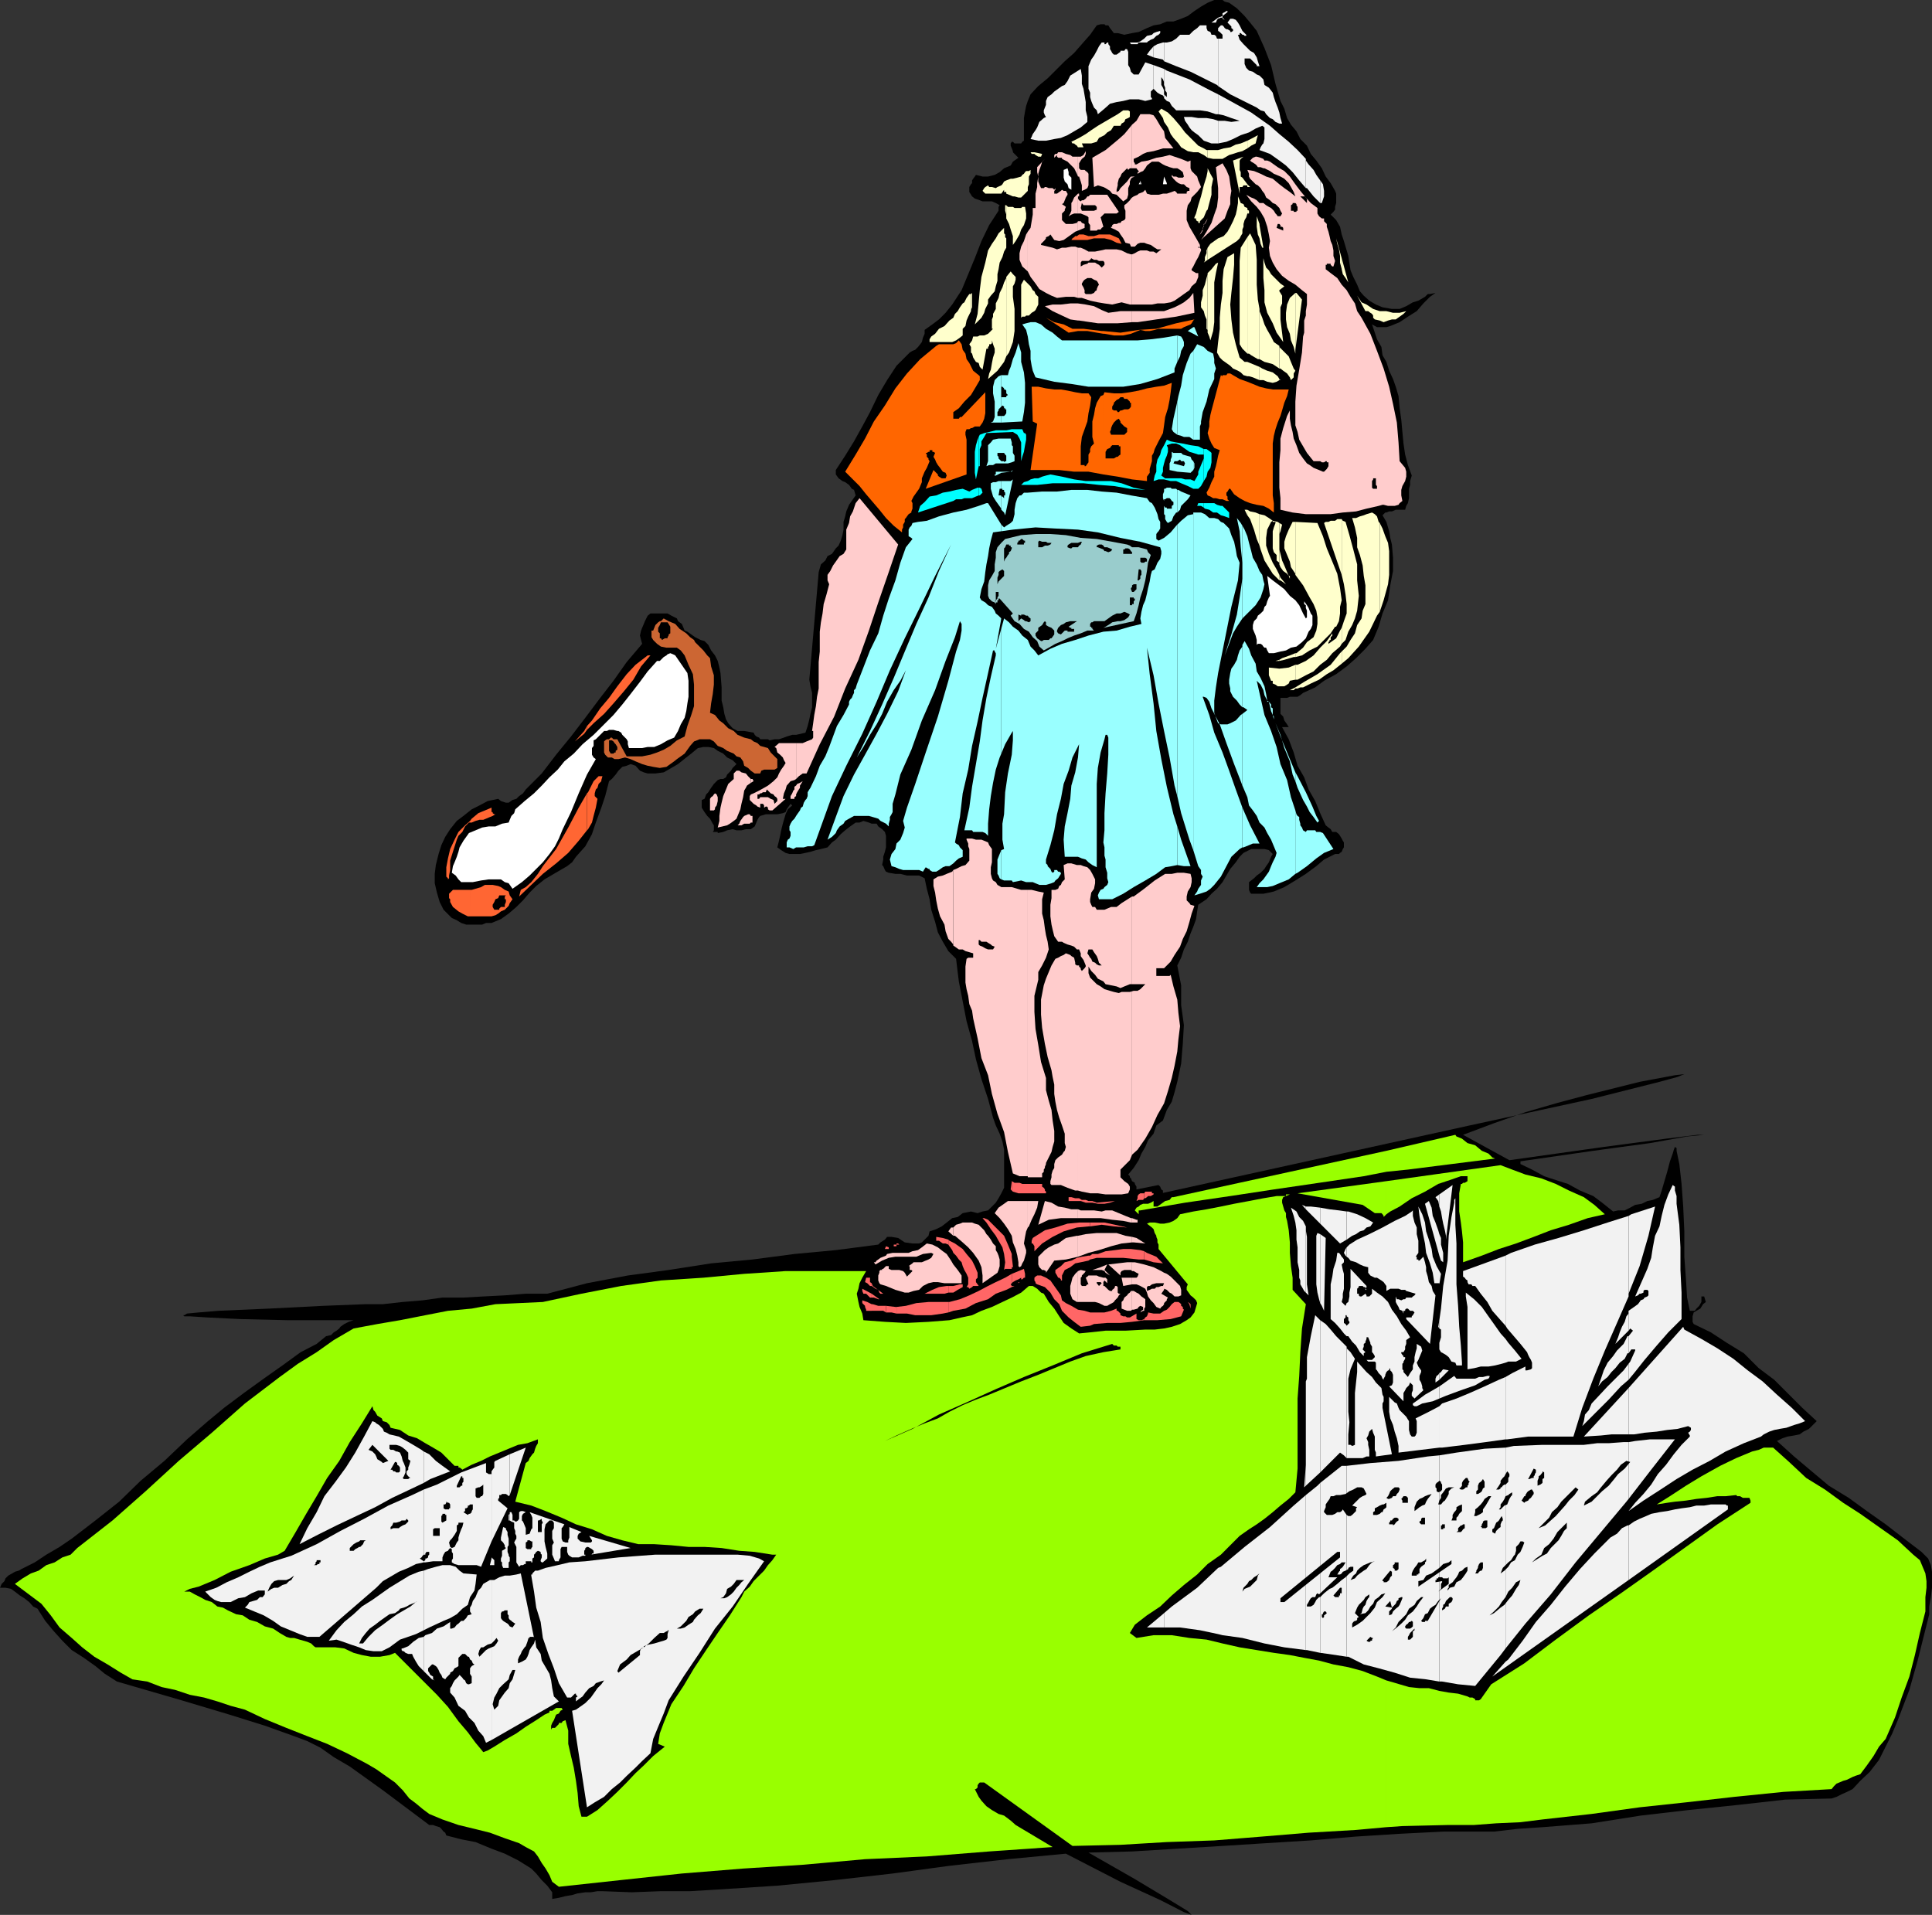
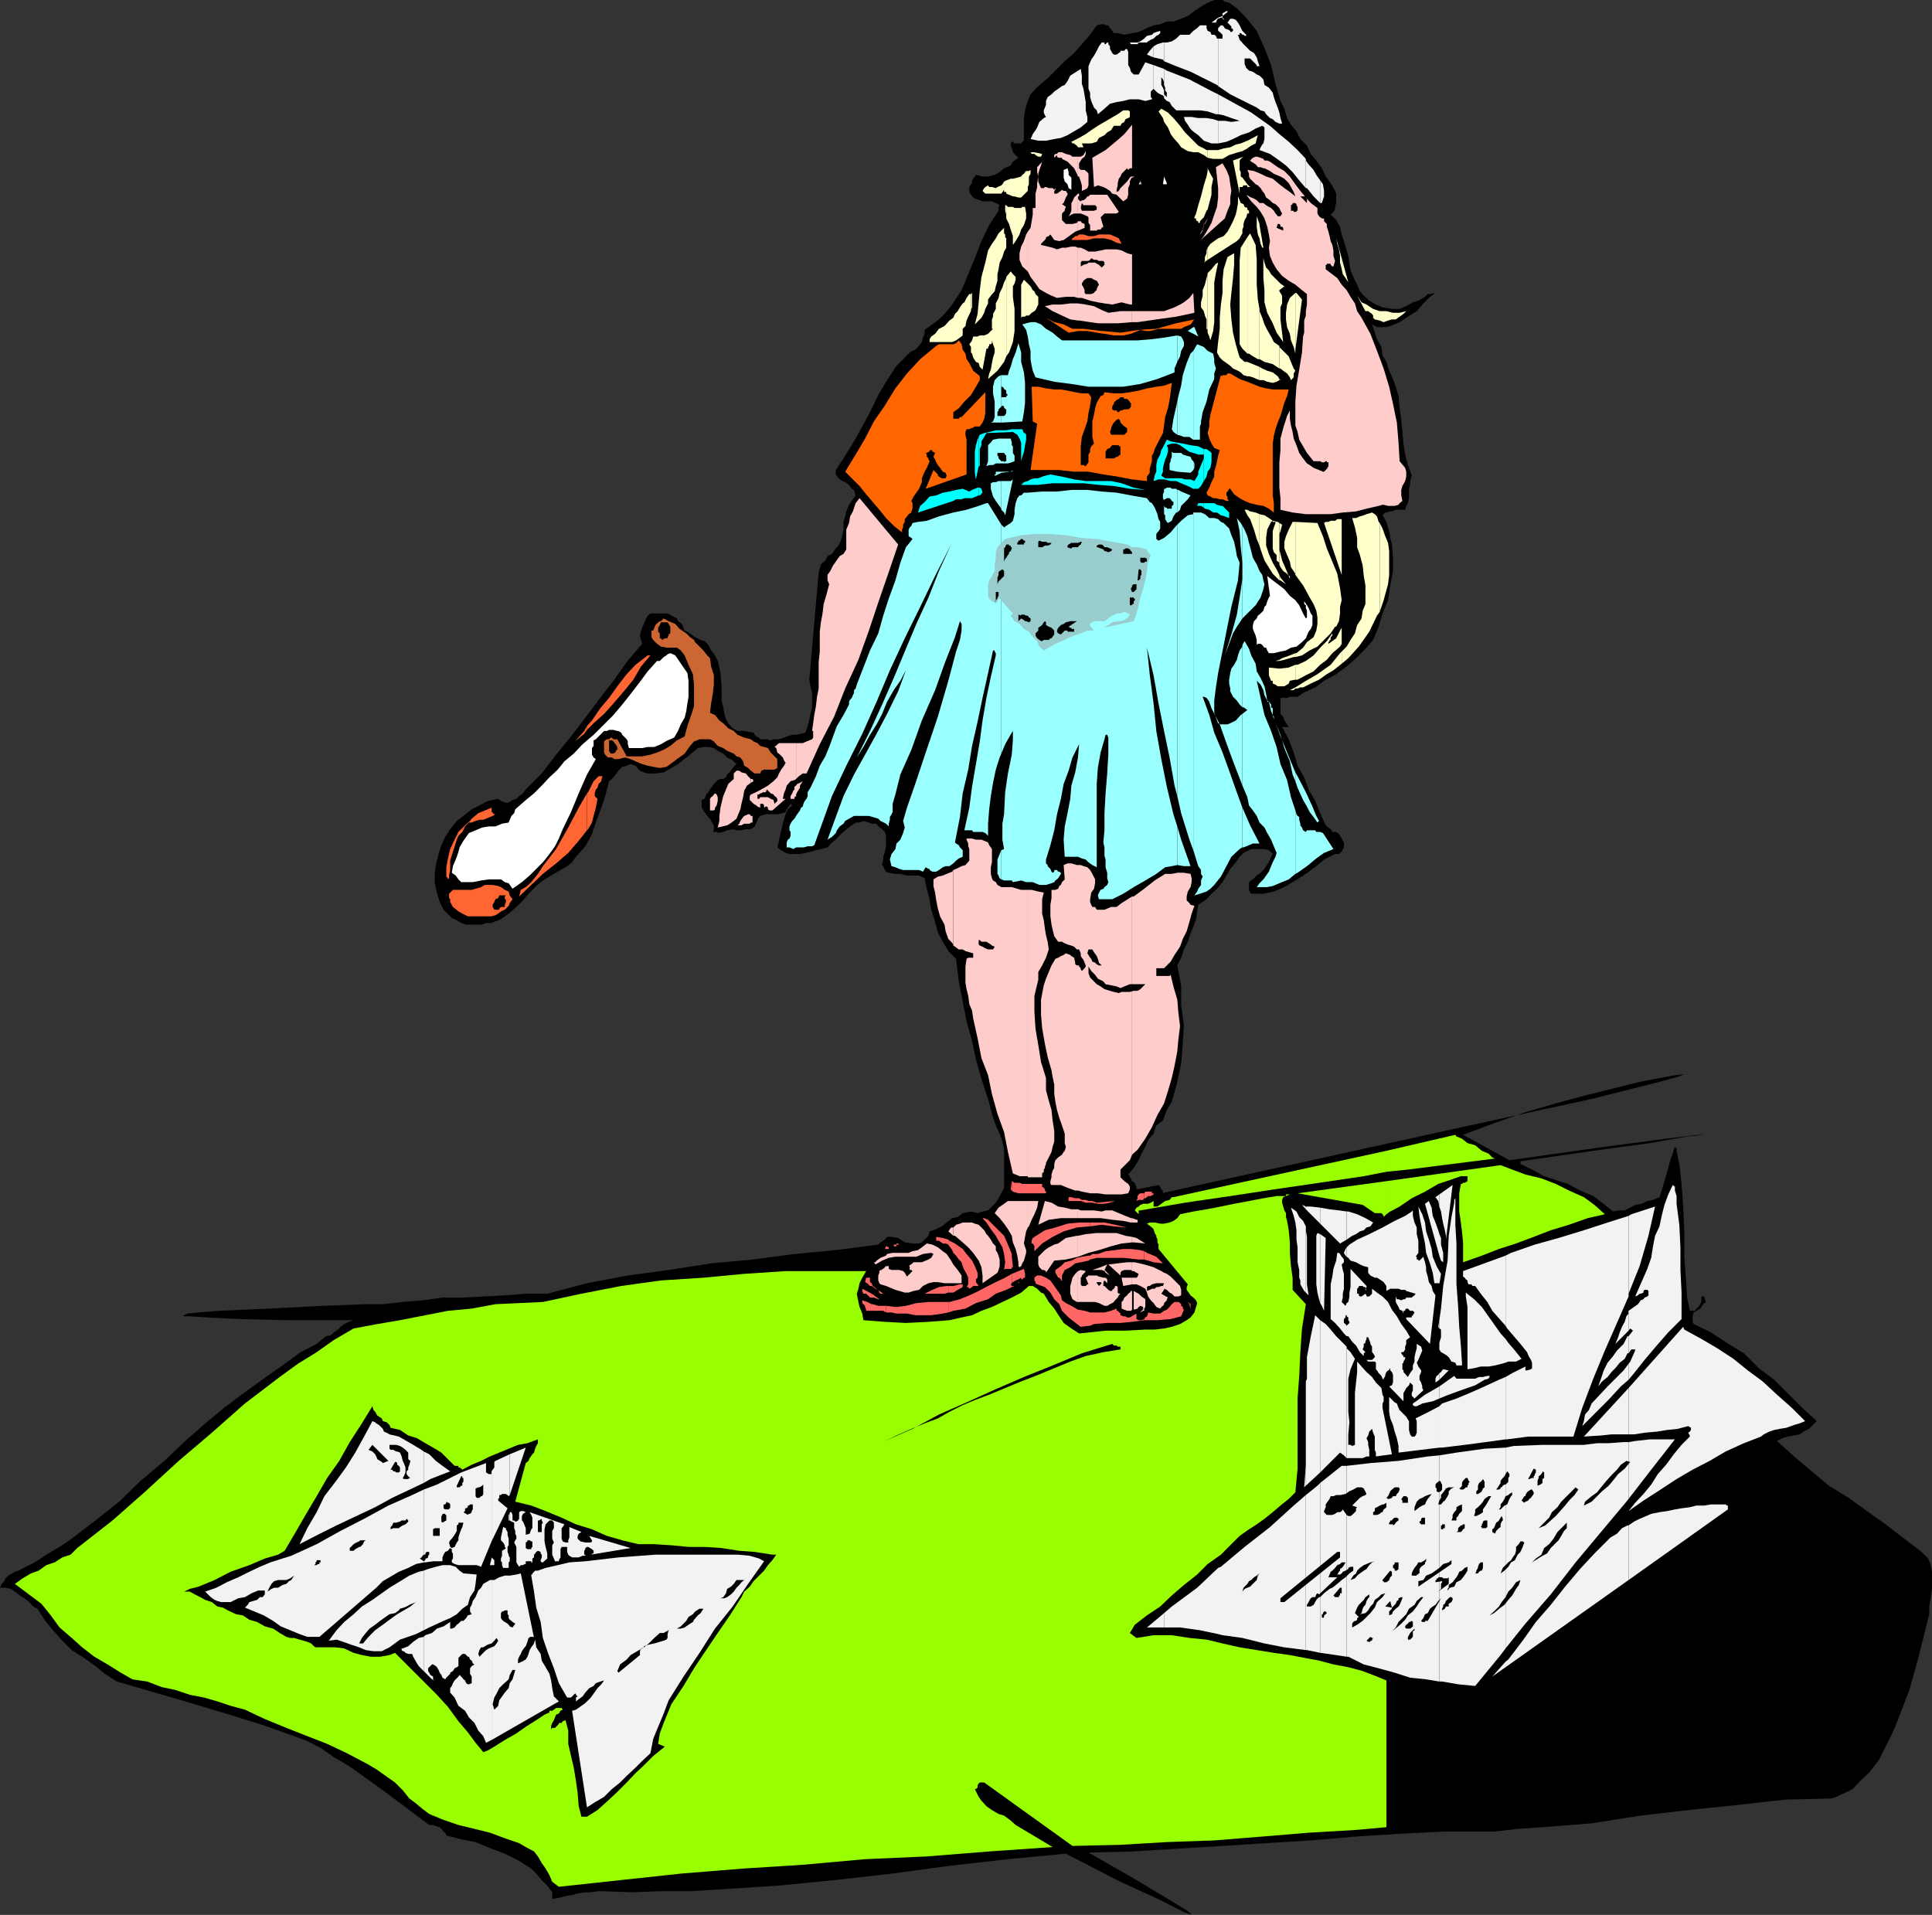
<svg xmlns="http://www.w3.org/2000/svg" width="350.199" height="347.098">
  <rect width="100%" height="100%" fill="#333333" stroke="none" />
  <path d="m242 34.598.2.5V36.8l-.2.699v.5l-.3.398-.5.5 1 1 .698 1.2.301 1.402.399 1.2.8 2.698.403 2.602.5 1.2.699 1.398.5 1.203.7.797 1 .902 1.198.7 1.2.5 1.703.3h1.398l1.2-.5 1.199-.7 1-.3 1.203-.7.5-.5h.398l1-.202-1 .703L258 55l-1.2 1.398-1.6 1-1.5 1-1.7.7-.7.203h-1.702l-.899-.5.5 1.5.399 1.199.8 1.398.2 1.5.703 1.2.5 1.601.699 1.5.5 1.399.5 1.703.2 2.199.3 2.098.2 2.203.198 2.097.301 2 .5 1.903.7 1.898-.301 1v.7l-.2.699V90.3l-.199.898-.3.5-.2.7H253l-.7.3h-.5l-.5.2h-.202l-.5.5.703 1.199.5 1.703.199 1.2.3 1.2.2 2.398v2.402l-.5 2.598-.402 2.703-1 2.398-.7 2.399-1 2.402-1.398 1.598-1.7 1.703-1.702 1.5-1.899 1.398-2.199 1.2-1.602 1.199-2.199 1-.5.402-.5.3h-1.398l-.5.2h-1.203v2.898l.5.5.203.7.5.703.297.5h-1.2l1.2 2.199.902 2.398.7 2.403 1.198 2.097.801 2.2 1.2 2.101.902 2.2 1 2.199.5.402.398.3.301.5h.7l.5.4.198.3.301.5.2.398.199.301v.899l-.2.3-.199.5-.3.2-.2.203H242l-2 1-1.402 1.199-1.899 1.398-1.898 1.2-2 1.203-1.903.797-.898.203-1 .199h-2.2l-.202-.2-.2-.5v-1.402l.903-.699.5-.5.699-.5.7-.699.3-.5.5-.7.398-1 .301-.5-.699-.702-.8-.2h-2.4l-.402.2-1 .5-.699.703-.699 1-1 1.199-.7 1.2-.702 1.198-1 1.2-1 .902-.899 1-1.5 1-.199 1.2-.2 1.398-.5 1.402-.5 1.2-.5 1.5-.702 1.398-.5 1.5-.7 1.402.7 3.598v3.601l.5 3.602-.2 3.398-.3 3.602-.7 3.297-.5 1.902-.5 1.7-.898 1.5-.7 1.898-1.202.902-.5 1.5-1 1.2-.5 1.198-.7 1.2-.5 1.203-.898 1.398-1 1.2.3.3v.2l.2.199.2.5.5.3v.2l.3.5v.5l4-.797.3.297.2.5.3.203v.5h-.3L266.398 204l22.102-4.8 12.3-3.102 3.298-.899 1.203-.5-1.703.2-6.399 1.199-9.601 2.402L282 200l-5.5 1.598-5.7 2-5.6 2.101 8.398 4.602 17.101-2.403 11.301-1.5 5.7-.699h1.198l-3.097.301-6.703 1.2-10.297 1.398-13.203 1.902v.5l2.101 1 2.2 1.2 2.101.698 2.2.7 2.198 1.203 2.403 1 1.597 1.199 2 1.598.903-.2h1.199l1-.5.898-.5 1.2-.199 1-.5 1-.199 1.203-.5.398-1.2.5-1.702.5-1.7.5-1.898.5-1.402.2-.7.199-.5.3.2v.5l.5 2.402.403 3.598.297 4.101.203 4.5v4.602l.297 4.097.203 3.301.5 2.399h.898l.301-.399.5-.5.398-.699v-1h.5l.301 1-.5.398-.5.801-.699.399-.5.3-.2.7v1l.2.402 3.098 1.5 2.902 1.898 3.098 1.903L318.8 248l2.797 2.098 5.101 5.101 2.602 2.399-1.403 1.402-1 .5-.699.5-1 .2-1.199.198-.902.301-1 .5 3.101 2.801 3.2 2.7 3.101 2.6 3.598 2.2 3.3 2.398 3.403 2.403 3.097 2.398 3.403 2.602 1.199 1.199.5 1.2.2 1.198v2.903l-.2 1.699-.3 1.7v1.398l-.9 3.601-1.202 4.801-1.5 5.3-2.098 5.5-1 2.4-1.2 2.398-1.202 2.402-1.7 2.2-1.699 1.6-1.398 1.5-1 .5-.903.4-1 .5-.898.3-8.402.2-8.899 1-8.699.898-8.602 1-8.898 1.402-8.902.7-4.5.3-4.297.5h-9.203l-7.899.398-7.898.5-8.203.7-8.098.5-7.902.5-16.399 1-7.898.203 8.398 4.797 6 3.601 3.602 2.2.699.699-1.402-.5-4.297-2.2-7.203-3.3-9.899-5.098-10.5 1-10.601 1.2-10.297 1.398-10.602 1.203-10.3 1-10.801.699-5 .3H119.8l-5.301.2-5.3-.2h-.9l-1.202.2h-1l-1.399.2-1 .3-1.199.2-1.2.3-1.202.2V343l-.899-1.2-1-1-1-1.202-.898-.899-2.403-1.5L91.5 336l-2.402-.902-2.899-1.2-2.601-.5-2.7-.699-.199-.5-.3-.199-.399-.5-.3-.3-.7-.2-.5-.2h-.7l-8.402-6.3-6-4.3-2.898-1.7-2.402-1.7-2.399-1.202-2.398-.899L48 312.801l-6.402-2-8.7-2.602-11.699-3.398L19 303.398 17.3 302l-2.1-1.5-2.2-1.402-1.7-1.7-1.702-1.898-1.399-1.7-1.398-2.202-.801-.399-.7-.8-.902-.7-.8-.5-.899-.699L2 288l-1-.2H0l.3-.702.5-.5.2-.5.5-.5.7-.399.5-.3.698-.2.5-.3 2.403-1.2 2.097-1.398 2.403-1.403 2.199-1.5 4.3-3.3 4.298-3.399 3.902-3.8 4.3-3.598 4.098-3.903 3.801-3.3 2.899-2.399 3.601-2.699 3.602-2.602 3.398-2.398 3.301-2.402 2.898-1.5 1.7-1.399L60 242l.5-.5.5-.3.5-.4.2-.3.698-.5.801-.402.899-.297h-12l-8.598-.203-6-.297-3.102-.203h-1l-.199-.2h.2l.5-.3 2.101-.2 3.598-.3 9.203-.399 9.797-.5 7.703-.3h3.097L73 236l3.598-.3 3.601-.5H84l3.598-.2 3.902-.2 3.8-.3h3.9l7.198-1.902 7.403-1.399 7.398-1 7.7-1.199 7.5-.7 7.601-1 7.5-.702 7.7-1 .398-.399.8-.5.403-.5h.797l1.203.2 1.199.8 1.398.2h1.2l.5-.2.5-.5.703-.699.199-.8 1.2-.4 1-.5.898-.702 1-.797 1-.203.902-.7 1.5-.3 1.2.3.898-.3 1-.2.703-.699.699-.699.5-.8.5-.9.5-1v-6.902l-.3-1.5-.5-1.398-.7-1.5-.5-1.402-.902-3.399-1.2-3.601-1-3.598-.699-3.3-1-3.602-.699-3.598-.7-3.602-.5-4.097-1.402-1.403-1-1.699L170 169l-.5-1.902-.7-2.2-.3-1.898-.5-1.902-.402-1.899-1-.5h-2.2l-1.199-.3h-.898l-1.203-.2-.5-.199-.2-.3-.3-.7-.2-.2.2-1v-.5l.3-.902.2-.8V151.5l-.2-.7-.5-.5-.699-.5-.3-.5H158l-.5-.202-1-.297-.7.297h-.702l-1 .703-.899.699-.8.7-.899 1-.7.5-.8.898-1.2.3-.902.2-1 .3-.898.2-1 .203h-1.902l-.7-.203-.8-.5-.7-.5.301-1.2.2-.898.199-1 .3-1.2.2-.702.3-1 .403-.899.797-.699-.297-.3-.5.698-.203.301-.2.5-.5.2-1 .199h-2.097l-1 .3-.203.2-.297.5-.203.5-.297.703-.703.5h-.899l-.8.199h-.899l-.7-.2-1 .2-.702.3-1 .2v-.2h-.899l.2-.3v-.902l-.2-.297-.5-.903-.5-.5-.5-.699-.5-.8V145l.5-.2.301-.8.398-.402.301-.5.2-.297.5-.703.699-.7.5-.199h.5l.5-.3.203-.5.699-.7.3-.5.7-.699-.7-.7-1-.5-.702-.702-1-.5-.7-.5-1-.2h-.898l-1 .2-1.2 1-.902.703-1.5 1.199-1.199.7-1.398.8-1.5.2h-1.403l-.699-.2-.699-.3-.8-.9-.9-.3-.702.3-.797.2-.703.7-.5.698-.7.801-.5.399-.699 2.703-.699 2.097-1 2.7-.7 2.101-1.202 2.2-1.7 1.902-.699 1-.898.699-1.203.7-1.2.698-1.699 1-1.5 1.2L96 161.8l-1.2 1.398-1.202 1.2-1.399 1.199-1.398 1-1.703.703h-1l-.7.297H84.5l-.902-.297-.797-.5-.903-.403-1.5-1.5-.699-1.398-.5-1.7-.398-1.702v-1.7L79 156.8l.5-2 .5-1.602.7-1.5.898-1.398 1.203-1.5 1.199-.903 1.5-1.199 1.398-.699 1.5-.8 1.903-.4.5.4.898.3h.5l.7-.5.699-.2.5-.5.703-.5.5-.702 2.898-2.899 2.602-3.398 2.699-3.301 2.598-3.402 2.703-3.598 2.398-3.102 2.399-3.398 2.8-3.3-.199-.7-.199-.8.2-.9.198-.5.301-.702.2-.5.5-1 .5-.399H121l.7.399 1 .5.198.5.7.5.5 1.203.5.199.703.5.699.5 1 .5.7.2.698.698.5 1 .7.903.5 1 .3 1.199.2 1 .203 2.598V127l.297 1.2.203 1.198.297 1 .402.7.8.902.9.5h1.198l1.7.3.203.4.297.3.5.2.203.3h1.398l.301.2.898-.2h.801l.899-.3.5-.2 1-.3h.703l.898-.2.801-.2.398-1.202.301-1.2.2-1 .3-1.199v-2.601l-.3-1.2-.2-1.199 1.7-19.5.199-.699.203-.7.797-.702.402-.797.8-.403.7-1 .5-.5.398-.898.301-1 .2-1v-1.402l.3-1 .2-.899.5-1.199.699-1 .5-.7-.297-1-.403-.202-.5-.7-.699-.5-.5-.199-.699-.5-.5-.699v-.8l1.7-2.602L154.8 80l1.5-2.7 1.4-2.6 1.5-3.102 1.6-2.7 1.7-2.597 2.398-2.403.5-.3.5-.2.5-.5.403-.5.297-.398.203-.8.297-.7v-.7l1.402-1 1.2-.902 1.198-1.199 1.2-1.5 1.703-2.601 2.398-5.797 1.2-3.102 1.402-2.898L181 38.199V37.5l.2-.3-.7-.4-.7-.3h-1.702l-.5-.2-.899-.3-.5-.402-.5-.797v-.903l.301-.5.2-.199v-.5l.198-.3.301-.399.2-.3 1.199.3h1l1.203-.3.898-.5.801-.7 1.2-.5.398-.7 1-.702-1-1v-.2l-.399-1V26l.2-.3h.199l.3.3h1.2l.203-.3.297-.2v-4.102l.203-1.199.199-1 .3-.898.5-1.203 1.4-1.5 1.698-1.399L193 11.098l1.7-1.5L196.097 8l1.5-1.7 1.203-1.702.699-.2h.7l.198.2h.5l.301.5.399.5.3.402h.7l1.203.3 1.398-.3 1.2-.2 1.5-.702 1.199-.5 1.203-.2 1.199-.5h1.2l1.398-.5 1.203-.5L216.5 2l1.2-.8 1.198-.7 1.2-.5h1.5l.402.3.8.2 1.4 1 1.398 1.398 1 1.2 1.203 1.5 1.398 3.101 1.2 3.102.8 3.398.899 3.102.703 1.398.5 1.7.699 1.199 1 1.203.7 1.398 1.198 1.2.7 1.5 1 1.199 1 1.402.703 1.5.898 1.2.801 1.398" />
  <path d="m212.7 8.398-.302.5-.199.301-.5.2-.5.5-.398.199-.5.3-.5.2h-.203v-.5l.203-.5.5-.399.5-.3.398-.2.5-.3h1M227.8 16.8h.2l.5.298h.5l.2.203.3.5.2.5.3.199.2.3-.5-.3h-.5l-.4-.2-.5-.5-.3-.202-.2-.5V16.8m-.702-1.202-.297.3h-.403l-1-1-.5-.699v-.5h.301l.899.7 1 1.199m-19-3.798.3.2.2.3v.5l.203.4v1.198l-.403-.199-.3-.5-.2-.199V12l.2-.2m-2.598 3.4.2.198.3.2.2.3v.2l.198.5v.703h-.199l-.199-.203-.3-.297-.2-.203v-1.399m9.8-7.699v-.3l.298-.4v-.3l.203-.2L216 6h1.2v.5l.3.5v.2l.5.5h.2l.198.3.301.2-.3.198H218L217.5 8l-.3-.3h-.4l-.5-.2-.5-.3-.5.3m-24.202 14.398.203-.5.297-.199-.5-.5v1.2m0-1.001-.5.5h-.5l-.2.2-.3.5-.2.5-.199.203v.297h.399l.5-.297.3-.203.403-.2.297-.5v-1m0-2.098v-.3h.703l.199-.2.5-.3v-.902l-.5.203h-.2l-.5.297-.202.203v1m0-1.001-.297.2v.5l-.203.3.203.2.297-.2v-1m3.102 1.7 1.198-1.5H194.2zm0-1.2v.2h-.2l-.5.3-.5.2-.5.5v.7h1l.7-.7v-1.2m0-2.202v-.2h.198l.5-.5V15.2h-.699v.899" />
  <path d="m194.2 15.2-.2.198h-.3v.2l-.2.3v.2h.7v-.899m8.398.199.5 1.7v-1.899l-.297-.3h-.203v.5m0-2.599.203-.3v-.7l-.203-.202V12.8m0-1.202v-.5l-.2-.297-.3-.203V12.8h.5v-1.203m18.202 2.801.298.301h.5v.2l.402-.2-.2-.3-.202-.2v-.5h-.5l-.297-.5v1.2" />
  <path d="M220.8 13.2h-.702l-.2.3.2.2v.3l.3.2.403.198V13.2m-.001-2.4.5.5.298.5.703.5.699.5.7.4v-.9l-.2-.3h-.3l-.2-.2-.2-.202-.5-.297-.5-.203-.202-.5-.297-.2-.5-.5v.903" />
  <path d="m220.8 9.898-.402-.3-.3-.2h-.5l.5.7.703.703v-.903M223.7 16.8l.3.298h.398l.301-.297v-.403l-.5-.5h-.5v.903" />
  <path d="M223.7 15.898h-.2l-.3-.3h-.2l-.2-.2.2 1 .2.2.3.203h.2v-.903m0-2.698.698.3v-.7l-.199-.3-.199-.2h-.3v.9m0-3.802h.3l.2.2.5.3v.2h.5v-.5l-.302-.2-.199-.199h-.3l-.2-.3-.5-.2v.7" />
  <path d="m223.7 8.7-.5-.302-.2-.199.2.5v.2l.5.5v-.7" />
  <path fill="#fcc" d="M128.7 146v-1.2l.198-.3.301-.2.2-.3.199-.2.3.2.2.5v.7l-.2.8-.3.398v.301l-.2.2h-.699V146M240.5 41.098l.3.902.2.8.2.9.3.698.2 1v1l.3.903-.3 1h-.2l-.3-.301v-.2h-.7v.2h-.2v.8l.9.7 1.198.898.801 1.2.899 1 .703 1.203.797 1.199.402 1.398.8 1.2 1.598 2.902 1.2 3.098L250.8 66.8l1 3.297.699 3.101.7 3.399.3 3.601.2 3.399 1 1.203.198.699v.898l-.199.801-.5.899-.199.703v1l.2 1-.5.398-.2.301-.7.2h-1.202l-.797-.2h-.203l-.7.2-2.199.5-1.898.5-2.403.198-2.199.301h-4.5l-2.398-.3-2.203-.5V90.3l-.2-1.903V83.8l.2-2.203V79.5l.5-1.902.703-2.2.5-1v1.5l.199 1.2.3 1.203.2 1.199.5 1.2.5 1.398.7 1 .698.902.5.3.7.5 1 .4.703.3h.2l.5-.5.3-.5v-.7h-.3v-.202h-.2l-.3.203h-.402l-.297-.203h-1.203l-1.2-1.5-1.398-2.399-.3-1.398-.4-1.203V72.8l.2-2.903.5-2.898.5-3.102.2-2.898.198-.7v-2.202l.301-.899v-.8l.2-1.2V53.3l-.899-.703-1.2-1-1.202-.7-1.2-.898-1-1.2-.699-1.202-.5-1.2-.199-1.5.2-1.199-.2-1.199-.3-1.402-.5-1.5-.7-1.2-.7-.898-1-1-.902-1.2.5.298.403.203.5.199.5.3.5.5H229l.5.4.5.3.398.2.5.5.301.5.2.198.199.301h.5l.3-.5-.3-.5-.2-.5L231.2 37l-.5-.2-.5-.5-.699-.5-.3-.702-.4-.5-.3-.5-.5-.5-.402-.2-1-1-.2-.398v-.5l-.3-.7 1.203.2 1.199.5 1 .5 1.2.398 1.198 1 .903.7 1 .703 1 .797-.301-.797-.5-.903-.402-.699-.797-.8-.703-.399-1.2-.5-.699-.5-1-.5h-.2l-.5-.2h-.5l-.2-.3-.202-.2-.297-.202-.5-.297-.203-.203.5-.5.5-.2h.203l.699.2.5.203.2.297h.5l.5.203 1.398 1L232.8 31l1 1 1 1.398.898 1.2 1 1.203.899 1 1.203.898v1l.297.5.5.399H240v.5l.5.5v.5m-104.402 108h.3v-1.2h-.3v1.2m0-1.2-.2-.3h-.3l-.7.3-.199.2-.5.703-.199.5-.3.297h.698l.5-.297h1l.2-.203v-1.2m0-2.698.5.5.5.3.203.2.5.198v-.699h.5l.199.301v.398l.3-.199h.2l.2.2v.3l.3.2h.5l2.398-2.098h-.5l.2-1 .3-.703.2-.7.703-.8.699-.2.3-.199v-6.5h-3.1l-.802.7.301.199.2.8.5.403.5.5.199.5.3.5-.3.5-.5.699-.399.7-.3.698-.7.7-1 .8-.699.403-.902.5-1 .5-.5.199v1.2m0-1.2-.2.3v.7l.2.2V144m0-2.102.5-.3-.2-.399h-.3v.7" />
  <path fill="#fcc" d="m136.098 141.2-.5-.5-.399-.5-.8-.2-.399-.3h-.5l-.5.5v1l-1 .898-.402 1-.5 1.203-.297 1.199-.203.898-.2 1.5v.903l-.3 1.199 1.703-.402.5-.297.699-.5.5-.403.2-.5.5-1.199.198-1 .301-1.199.2-1.2.3-.5.2-.402.699-.5v-.699m8.202 3.101v-.3l.2-.402.3-.5.2-.297v-.403l.2-.3.3-.5-.5.3-.5.2-.2.3v1.903m0-1.903-.3.2v.5l-.2.203-.202.5-.297.5v.5H144v-.301l.3-.2v-1.902m0-1.198.5-.5.7-.5h.7l2.398-5.302 2.601-5 2-5.097 2.399-5.203 1.902-5.297 1.7-5.102 1.898-5.5 1.703-5-7-8.398-.703.898-.5 1.5-.5.899-.2 1.203-.5 1.199v3.598l-.5.8-.699.403-.699 1-.5.699-.5 1-.5.7v1l.3.698-.5 1.903-.5 1.699-.202 1.7-.297 1.6-.203 1.7v3.598l-.2 1.902v4.8l-.3 1.5-.2 1.7-.3 1.598-.2 1.5-.199 1.402h.2v1.2l-.2.3-1 .398-.699.301h-1.2v6.5m28.5 91.399h1.5v-1.399l-.702-1-.797-1v3.399m-.001-3.398-.402-.7-.8-1.2-.7-.5-.898-.702-1-.5-1-.2-.902.7-.7.5-1 .203-.699.297h-2.898l-1 .203-.203.297-.5.203-.5.199-.399.3-.3.2-.2.3h-.3l.3.4 1.2-.7 1.199-.5 1.203-.2h3.797l1.203-.5 1.5-.202.398.203-.398.699-.5.3-.5.2-.703.3h-1.5l-.2.2-.699.5h.2v.7h.3l.2.198-1 1-.399-.699-.3-.3-.7-.2h-1.402l-.5-.199v-.5h-.5l-.5.5h-.2v.2h-.3l-.2.198v.301l-.199.5v.899l.2.5.199.203 1 .297.5.203 1.203.5.699.199 1 .3h.7l.898-.3 1-.2.703-.702 1-.5.898-.2H170l1.2.2h1.6v-3.399m0-5.199h.298l1.402 1.2 1 .898.898 1 1 1.402.5 1.2.2 1.5v1.398l2.703-1.899.199-.5.2-.699v-1.2l-.2-.702-.2-.5-.3-.5v-.7l-.5-.5-.402-.699-.5-.699-.297-.3-.403-.7-1-1-.699-.2-.5-.202H174.5l-.5.203-.7.199-.5.5v1.5" />
  <path fill="#fcc" d="M172.8 222.5h-.402l-.5.7.903.8v-1.5m-.001-51.102.298.2.703.5h.699l.5.3.7.2.698.203v.797h-.898l-.3.203-.2 1.398v2.899l.2 1.203.3 1.199.2 1.5.5 1.2.198 1.398.801 3.601.7 3.602 1.199 3.097.703 3.403 1 3.597L182 205.2l.7 3.602.898 3.898.5.2.703.3h1.5v.2-52.1h-1.203l-.7-.203-1-.297H181.5l-.7-.403-.3-.5-.5-.3-.2-.399-.202-.8v-1.2l.203-.898v-2.403l-.5-.699-.203-.5-.7-.3-.5-.2h-1L176.2 152h-1v.2l.301.698v.5l.2.5V156l-.7.8-.7.2-1 .5-.5.2v13.698" />
  <path fill="#fcc" d="m172.8 157.7-.202.3-1 .398-.7.301-.898.2-.8.5v1.199l.3 1.203.2 1.398.3 1.5.398 1.399.801 1.5.2 1.203.5 1.398.5.5.402.5v.2-13.7M186.3 222.5l.2-.2.5-1.202.5-1 .5-1.2.2-1.199h-1.9v4.801" />
  <path fill="#fcc" d="M186.3 217.7h-3.6l-.7.5-1 .698-.7 1 .9.903.8 1 .7 1 .698 1.199.2 1.2.5 1.198.3 1.2.2 1.203v.699l.203.2.297-.2.203-.5.297-.5.203-.7.199-.702v-.5l-.402-1.2.203-1.199.199-1 .3-.699v-4.8m0-4.302h2.598v-.699l.301-.3V212l.2-.3v-.2l.199-.5v-.2l1-2 .203-.902.297-1V205l-.297-1.902-.203-1.899-.5-1.699-.5-1.902v-2.2l-.899-2.898-.5-3.102-.5-2.898-.199-3.102V180.5l.7-2.902v-1.399l.698-1.199.7-1.402.5-1.5-.2-1.399-.3-1.199-.2-1.2-.199-1.5-.3-1.202V163l.3-1.2-1-.202L187 161.3h-.7v52.097m0-164.197.5 1 .9 1.198.698 1 1.2.7 1 .5 1 .402 1.601-.2h1.5l.7.2v-9.102l-.5-.199h-.7l-1 .2h-.699l-.902.3-.797-.3-2.102-.5v-.2l.7-.699.199-.3V43l.5-.2.3-.3.7 1 .902.2.8-.2 2.098-1.5.5-.2v-1.702l-.199.3-.8.2h-1.2l-.699-.7V38.7l.5-.5V38l.2-.5-.4-.3-.3-.2.3-.2.4-1 .3-.5v-.202l-.3-.5h-.4l-.3-.2-.2.2-.3.203-.402.297h-.797.297v-.5l.203-.2v-.3l-.203.3-.297-.3h-.703l-.5-.2h-.2l-.199.2h-.5l-.3-.7-.2-.5V31.5l.2-.7.3-.8.2-.7.5-.5L188 30.3v.9l.2.8-.2 1.2v.698l-.3 1.2v2.601h-.5V37.5v1.398l-.2 1.2-.2 1.203-.5.699v7.2" />
  <path fill="#fcc" d="m186.3 42-.3.5-.402 1.2-.5 1-.297 1.198v1.2l.5 1.203 1 .898V42m9.097 194h3.102l.7.2 1 .5h.5l.5-.302.398-.199.3-.199.2-.3.5-.5.203-.4.297-.3h-.297l-.203-.2v-1l-.2-.202v-.7.7h-.3v.203l-.2.297-.3.203V234h-.399l-.3-.2-.2-.202-.3-.297-.2-.203H200v-.7l.2-.3.5.5v-.7l-.302-.3H200l-.8-.2-.4-.199h-1.5l-.202.2-.297.199.5 1.203h-.203l-.297.297h-.703l-.2-.297v-1.203l.2-.2v-.199l.5-.5.203-.3-.903-.2-.5.2V236" />
  <path fill="#fcc" d="m195.398 230.398-.5.5-.5.7-.199.8-.199.7v1.402l.398 1 .801.5h.2v-5.602m-.001-2.598 1.903-.702 1.898-.5 2.2-.7 1.902-.5 1.898-.199v-1L204 224l-1.602-.5h-3.597l-2 .2-1.403.3v3.8" />
  <path fill="#fcc" d="M195.398 224h-.199l-2 .398-1.398 1-.703.2-1 .5-.7.5-.5.5-.699.703v1.398l.2.5.5.5h.3l.399.2v.3l1.5-2.199 2.101-.2 2.2-.5V224m-.001-3.2h4.102l2.098.298 2 .203 1.402.297h.2v-.797h-.2l-1-.403-1.2-.5-1.202-.5h-1.2l-.699.2-1.398-.2h-2.403l-.5-.199v1.602" />
  <path fill="#fcc" d="M195.398 219.2H194.2l-1.199-.302-1.2-.199-1.202-.699-1.2-.3-1.199 4.3 1.899-.902 2.203-.297h3.097v-1.602m-.001-3.399.7.2 1.5.3H199l1.398.2h2.903l1.199-.2.3-.702v-.5l-.3-.5-.7-.5-.702-.7V212l1.703-1.7.398-1v-46.8l-1.898 1.2-.903.698h-1l-1.199.5h-1.398l-.301-.5h-.5l-.2-.398-.202-.5v-.5l.203-1.2.5-.702.199-1v-.7l-.5-1-.402-.699-.5-.5-.7-.199-.5-.2h-.5v15.298h.2l.3.703v.5l.2.297.3.402.2.5.203.5v.2l-.203.3-.5.5-.2-.3v-.2l-.3-.3v-.2h-.2v40.8m0-40.8h-.199l-.3-.2v-.3l-.2-.902-.5-.297-.199-.203-.8-.297-.4.297-.5.203-.5.297-.5.203-.702 1.199-1 2.398-.399 1.2-.5 2.601v2.7l.2 2.402.5 2.898.5 2.399.699 2.402.203 1.2.297 1.398v1.703l.203 1.398.297 1.5.402 1.399.5 1.402.5 1.5v1.7l.2.698-.2.7-.2.203-.3.5-.7.5-.5.5-.202.699v.7l-.297.5-.203.698v.5l-.2.7v.5l.2.203h1.703l1.199.5 1.398.5h.5V175m0-18.2h-.199l-1-.3h-.699l-.7.3.2 2.598-.5.5-.2.5-.3.2-.2.5-.5.203h-.702v1.5l-.2 1.199v2.098l.2 1.5.203.902.297 1.2.703 1h.699l.3.198.7.301.7.2.5.199.5.5h.198V156.8m0-98.702h.2l3.402.5h3.598l2.601-.2v-2h-2.101l-2.2.301-1.199-.5-1.398-.699-1.5-.3-1.403-.2v3.098m0-3.098H194l-1.7.2h-1.5l-1.402.3 1.403.898 1.699.801 1.5.7 1.398.199V55m0-1h.7l1.5.5 1.402.3 1.2.2 1.398.2 1.703-.4 1.5.4h.398v-9.102H205l-.7-.2-1-.5-.902-.199h-2l-.898.2-1 .199h-1.2l-.702-.399-.7-.3h-.5V54m0-12.2.5-.202.7-.297v-.703l-.5-.2-.2-.3h-.5V41.8m0-3.1h.5l.5.198.7.301.203.2v1l.297.402v1h1.203l.199-.203h.5l.2-.297.3-.203-.5-1.7.7-.699h2.198l.403-.3-2.102-3.098h-3.101l-.297.297h-.203L196.8 36l-.403.3h-.3l-.2.2-.3-.2-.2-.3v2.7" />
  <path fill="#fcc" d="M195.398 36v-.902l-.199.203-.5.5-.3.699-.2.3v1.4l-.199.5-.3.5.5-.302.5-.199h.698V36m0-.402h.2v-.5h-.2v.5m0-3.598h.2l.3.898.2.7v1l.5-.2.5-.3.203-.5V31.5l-.203-.3-.297-.2-.203-.2h-.7l-.3-.3v-.902l.3-.5.2-.297.5-.403.203-.5v-.5l-.403.7-.5.3h-.5V32" />
-   <path fill="#fcc" d="M195.398 28.398h-1l-.398-.3-.8-.2-.7-.3h-.7l-.202.3h-.297l-.203.2v.5l.203-.2.297-.3v.3l.203.2h.699v.203l1 .5 1.2 1.199.5 1 .198.5v-3.602m9.802 209h.3l.7-.199.198-.3.301-.2.5.2v.5l-.3.199-.2.3-.3.2.3-.2.5-.3h.2v-.399l.199-.3V235.5l-.399-.3-.3-.2-.5-.5-.399-.2-.5-.3h-.3v3.398" />
+   <path fill="#fcc" d="M195.398 28.398h-1l-.398-.3-.8-.2-.7-.3h-.7l-.202.3h-.297l-.203.2v.5l.203-.2.297-.3v.3l.203.2h.699v.203l1 .5 1.2 1.199.5 1 .198.5v-3.602m9.802 209h.3l.7-.199.198-.3.301-.2.5.2v.5l-.3.199-.2.3-.3.2.3-.2.5-.3h.2v-.399l.199-.3V235.5l-.399-.3-.3-.2-.5-.5-.399-.2-.5-.3v3.398" />
  <path fill="#fcc" d="M205.2 234h-.2l-.2.3-.3.2-.2.3-.5.4-.202.5-.297.3v1.2l1 .398H205l.2-.2V234m0-1.2h.8l.7.298.898.5.3.703.2.699.5.7.5.5.5.698.703.301.199-.3.3-.2.2-.3v-.2l.5-.5v-.199l.2-.3-1.2-.7.5-.7v-.202l.5.203.5.5.398.199.5.5h.7l.5-.2v-1l-.2-.702-.3-.297-.399-.403-1-1-.699-.5-.5-.199-.5-.3-1.402-.7-1.7-.5-1.699-.398h-.5v1.597h.301l.5.301.398.2-.199.5-.199.199h-.8v1.203" />
  <path fill="#fcc" d="M205.2 231.598h-1.9l.298 1.5 1.601-.297v-1.203m.001-2.798h-.9l-1.702.2-1.7.2 2.2 2v-.5l.203-.302.5-.199H205l.2.2V228.8m0-3.6h.3l2.098.198-1.598-1-.8-.199v1m0-3.601h1v-.5h-.2l-.8-.297v.797m0-12.298 1-.902 1.398-2 1.203-2.097 1-2.203L211 200l.7-2.2.698-2.402.5-2.199.5-2.601.2-2.2.3-2.398-.3-2.402-.2-2.399-.699-2.398-.5-2.102-.199.2h-2.402V175.5H211l1.2-1.2.698-1.202 1-1.5.5-1.399.7-1.398.5-1.703.402-1.5.5-1.399-.7-.199-.202-.3-.5-.5v-.7l.203-.902.5-.797.199-.903v-.699l-.2-.8-1.202-.2h-1.2l-1 .2H211.2l-1.898 1.199-1.903 1.5-1.898 1.402h-.3v46.8M205.2 58.398h1l3.398-.5 3.601-.5 3.301-.699-.2-3.601-.702.902-1 .8-.7.4-1 .5-1.898.698h-5.8v2" />
-   <path fill="#fcc" d="M205.2 55.2h3.6l1-.2h1.2l1.2-.2.698-.3 1-.7.7-.5 1-.702.402-.7.8-.699.4-1V49.5h-.4l-.5-.3-.3-.2v-.2l.3-.5.5-1 .4-.702.3-.7.2-.5V45.2l-.2-.3h-.3v-.2l.3.2v-.5l-.5-.899-.7-1.2-.702-1.202-.5-1.2V38.2l.203-1 .5-.699.199-.7 1-1 .7-.902-.2-.5-.3-.699-.2-.7-1-1-.2-.5v-1.402l-.5.203-1.202-.5-1.2-.403-.898-.3-1.2.3-1.202.2-1.5.5-1.2.203-.898.5h-.3v-.203l-.2-.297v-.5l.898-.403.801-.5.7-.3 1.199-.2.703-.199 1-.3h1.898L212 26l-.8-1-.2-1.2-.7-1-.702-1.202-.5-.7-.7-.199H206.7L206 21.9l-.8.699V30.5h.8l.2.3.198.2v.2h-.199v.3l.5-.3.5-.2.399-.5.3-.5.5-.402.403-.297H210l.8.5.4.199.8.3.7.2h.698l.5.3.5.4.2.8-.2.2h-.8l-.399-.2h-.5l-.3-.3v.3l.3.398.5.5.399.301.5.2h.5l.5.5.5.199v.5h-.297l-.203.203v.297h-1.7l-.199-.297-.3-.203-.5.203-.899.297h-.7l-.8.203h-1.402l-.7-.203-.3-.7-.399.403-.8.297-.2.203-.699.297-.3.203v8.898h.5l.5-.5.5-.199h.698l.5.2.7.198.703.5.5.301h.699l-.902.7-.5-.301h-.7l-.5-.2H206.7l-.5.2-.5.3-.5.2v9.101m0-19.399-.2.2-.2.3-.5.5-.5.4v.5l.2.5v1.398l-.2.3-.5.2-.202.3h-.297l-.403.2h-.5l-.3.203v.297h-.2v.203l.7.297.703.402.297.5.5.7.402.8.8.2.2.5h.2v-8.9" />
  <path fill="#fcc" d="m205.2 32.2.5-.2h-.5zm0 0" />
  <path fill="#fcc" d="M205.2 32h-.2l-.2.2-.5.698-.5.5-.202.2-.5.5-.297.5-.403.203v-.403l.2-.8v-.399l.203-.8.297-.399.203-.5 1-1 .199.3.3-.3h.4v-7.902l-.4.5-1 1.203-1 .898-1.202 1-1.2 1L198 28.598l.3 5.3.7-.3 1 .3.398.2.801.5.399.5.8.203 1.2 1.199.703-.5.199-.7v-1.202l.3-.7v-.5l.2-.5.2-.199V32m13 11 3.8-3.402.5-1.399L223 37v-1.2l.2-1.202-.2-1.2-.2-1.398-.5-1.2-.702-1.202-1.2.703.2 1.898.203 1.899V35.8l-.203 1.699-.5 1.398-.5 1.5-.899 1.602-.5.8v.2" />
  <path fill="#fcc" d="m218.2 42.8-.5.7.5-.5zm0-2 .698-1.202-.199.5-.3.5h-.2v.203" />
  <path fill="#fcc" d="M218.2 40.598v.5l-.2.203v.297l.2-.797v-.203M200.7 229.2l-1.2.5-1.5.5h1.7l.5.198.198.301.301.2.5.3-1-1 .5-1M218 41.598 217.2 43l.3-.5.2-.2.3-.5v-.202" />
  <path fill="#fff" d="M211.5 33.2v.198h-.7L211 32l.5 1.2m-18.7-2.4.7-.3.2.7v.5l.5.5v2.398-.2l-.5-.3-.2-.7-.5-.5-.2-.699v-1.398m13.9 2.597h.198l-.199-.699zm0 0" />
  <path fill="#fff" d="m206.7 32.898-.302.5h.301zm0 0" />
  <path d="M236.898 36.5v.3l-1.199-1.202h1v.203l.2.199v.5M198.8 38l-.5.2h-2.202l-.2-.5.2-.9.3.4h2.102l.3.3v.5m36.4.2h-.2v.198h-.5V38.2h-.5v-1l.3-.199v-.2h.5l.2.2v.2l.2.3v.7m-2.602 3.099v.5l-1.2-.5.2-.702h.3l.2.203v.297h.3l.2.203" />
  <path fill="#ffc" d="m201.898 22.8-.5.798-.699.402-.5.5-1 .5-.398.7-1 .3h-1.703l.3.7h-1l-.199-.302-.3-.199-.2-.199h-.3l-.2-.3 1.399-.7 1.203-.7 1-.702L199 22.8l1.2-.703 2.398-1.399 1-.699h.902l.3.2v1l-.3.198-.5.2-.2.5-.5.3-.202.403h-1.2M176 63.898l.2.2.198.703.5.797.5.203.2.699.5.5.703-3.8h.297v-.302l.203-.199v-.3h.297l.203-.2v-.5l.199.7.3.8v.7l-.3.902-.2 1-.202 1.199-.297.7-.203 1 1.703-1.5L182 65.597l.398-1v-14.2L182 51.2l-.3.899-.5 1-.2.902-.5 1v1l-.5.898v.5l-.2.5v1.7h.2l-.7.703-.202.199-.7.3h-.8l-.399.2h-.8l-.2.7-.199.3v1.898M176 62l-.3.398.3.5v1V62m0-5.8.2-.5v-2.602l-.2.203v2.898" />
  <path fill="#ffc" d="M176 53.3h-.3l-.5.7-.4.8-.3.2-.5.7-.402.698-.5.5-.297.7-.703.5-.899 1-1 .5-.699.902-.7.5-.3.5v.5h4.098l.703-.3.699-.5.5-.4v-1.202l.5-.5.2-1 .3-.7.5-1v-3.097m6.398 11.297.5-.7.7-1.898.3-2v-4l-.3-2.2v-1.902l.3-.5.2-.699v-.5l-.5-.5-.399-.5-.8 1v14.399m-.001-21.398-.199-.2v-.5l-.199-.2v-1l-1 1-.5.9-.7 1-.702 1.198-.5 2.2-.7 2.601-.3 2.399-.2 2.203-.199 2.097-.5 1.903.7-.703.5-.5.5-.899.199-.699.5-1v-.7l.5-.702.703-.797.199-.903.3-1V49.7l.2-.898.2-1.203.5-1 .3-1 .398-.7V43.2m0-4.302v.7l.5 1 .301 1 .399 1.203v1.597l.5-.699.703-1.199.297-.902.5-.797.402-1.203v-.899l-.2-1.199h-.5l-.202.2h-1.2l-.3-.2h-.899l-.3-.3v1.698" />
  <path fill="#ffc" d="M182.398 37.2h-.199v1l.2.698V37.2m-.001-2.4v.298l.5.203.7.297h.3l.7.203h.5l1.203-1.203v-.7l.199-.5V32l.3-.5v-.7l-.3.2h-.5l-.2.2-.202.3-.297.2-.203.3-.7.2-.8.198h-.399l-.8.301v2.102m-.001-2.101-.398.198-.3.5-.2.2-.7.3-.3.2-.7-.2h-.5l-.202-.3-.5.3-.2.2-.3.5.5.5h2.902l.5-.7v.403h.398v-2.102m5.102 23.699.2-.199.5-1v-1.398l-.5-.5-.2-.5v3.597m0-3.598-.3-.202-.4-.7-.5-.5-.702-.699-.5.899v6l.203-.2h.5L186 57.2h.5l.5-.5.5-.3v-3.6m0-24.902.2.2.5.3h.5l.198-.5-1.398-.3v.3m0-.3h-.7l.2.3h.5v-.3M218.898 59.8v.5l.301.7.2.7.5-1.7.199-1.602V51.2l.3-1.699.403-1.902-.403.203-.8 1-.7.699v10.3" />
  <path fill="#ffc" d="m218.898 49.7-.199.698-.3 1.2-.399 1v1l-.3 1.203v.898l.5.7.198.8.301.7v1.699l.2.203V49.699m-.001-2.601 5.301-3.399.5-.5.2-.398.3-.5v-.703l.2-.5v-.5l.199-.7.3-.5.2-.699v-1l-.5-.199-.2-.5-.5-.2-.199-.5-.3-.702V36.8l-.2 1.199-.199.898-.5 1.2-.5 1-.5.902-.7.8-1 .4-.702.5-.7.5-.5.698v2.2" />
  <path fill="#ffc" d="m218.898 44.898-.199.5v.5l-.3.7v.703l-.2.297.7-.5v-2.2M218.898 38l.301-1.2.399-1.5v-1.402l.3-1.5-.5-.898-.5-1V38m0-7-.199 1-.5 1.598-.5 2-.5 1.601-.398 1.5-.301.7v.199h.3v.3l.2.2h.2v.3h.3v-.3l.7-.7.5-1.199.198-.199v-7m0-2.402 1 .203h1.7l1.203-.703.699-.2.898-.3.801-.2.899-.5V25.5l-1.2.5-.898.2-1 .5-1.2.198-1 .301h-1.902v1.399" />
  <path fill="#ffc" d="M218.898 27.2h-.199l-.5-.302-1-.5L214.801 24l-.903-1.2-1.199-1.402-1-1-1.199-.699-.5.5.8 1.2.2.699.7 1 .5 1.203.5.699.898 1 .5.7 1.203.698 1 .2h.898l1 .5.7.5v-1.399m7.199 66.199.5.7L227.3 96l.5 1.7.5 1.198V93.2l-.703-.3-1-.2-.5-.3v1" />
  <path fill="#ffc" d="M226.098 92.398h-.5l.5 1zm0-24.198h.3l.7.198.703.301.5.2V66.5l-.5-.2-1.203-.5-.5-.202v2.601m0-2.601h-.5l-.899-.797-.699-2.403-.5-2.097-.3-2.403-.2-2.699.2-2.101.3-2.7.2-2.398v-2.102l-1.2.7-.7 2.203-.202 2.097v2.2l-.297 2.101-.203 2.399v2L220.8 62l-.203 1.898.5.903.5.5.703.5.699.5.5.5.898.398.5.301.5.5.7.2v-2.602m.001-1.5h.3l.403.3 1.199.7h.3V56l-.3-1.7-.2-2.702v-4.5l-.202-2.7-1-2.097-.5.699v21.098" />
  <path fill="#ffc" d="m226.098 43-1.2 1.898-.199 2.403v15.097l.5.801.899.899V43m0-4.3h.3v-.5l-.3-.2v.7m0-4.802h.5l.203.2-.703-.7v.5m0-.5-.899-1.199-.3-.199v-.8l-.2-.4v-1.702l.2-.297.5-.403-1.899.7 1.2 6v-1.2h.5l.198-.3h.7v.3-.5m0-6.5.703-.5.797-.398.203-.8.199-.7-.902.5-1 .5v1.398m2.202 72 .2.7.7 2 1.5 2.402 1.198 1.2v-1l-.5-1-.699-1.2-.699-1.602-.5-1.5V97.5l.2-1.5.698-1.402.301-.2v.2h.5v.203l-.3.797-.2.703v3.097l.2.7.5.5v1l.5.402v.3-7.5l-.301-.202-.899-.2-.699-.5-.8-.5-.9-.199v5.7m0-30.001h.7l.7.301 1 .2.698-.2.5-.3v-.2l-.3-.5-.899-.699-1-.3-.898-.4-.5-.3v2.398m-.001-3.8.9.5 1.5.402 1.198.8v-4.1l-1-.7-.5-1-.699-1.2-.5-1-.398-1.202-.5-1.2V56v9.098M228.3 43.2l.2 1 .3.698h.2l-.2-1.199-.5-2.898v-.203 2.601m0-2.601-.5-1.399v1.899l.2 1.402.3.7v-2.602m3.598 83.8h.903l.5-.3.297-.2.203-.5 1-.199V120.5l-1.203.5-1.7.2v3.198m0-3.198L230 121v1.398l.398 1h.301v.5l.5.2.399.3h.3V121.2m0-1.4.903-.202 1.699-.5h.3v-.7l-1 .403-1.402.5-.5.297v.203" />
  <path fill="#ffc" d="m231.898 119.598-.699.203h.7zm0-14.398h.2l1 .698-1-1.199-.2-.5v1m0-2.899.2.5.5.7.703.5.297.398-.297-.699-.5-1.199-.403-.902-.3-1.2-.2-.8v2.703m0-5.501.2-.5.3-1.202-.5-.297v2m0-27.903h.2l-.2-.199zm0-2.098h.2l.5.4.703.5.5.698.199.5.5-.5V67.7l.3-.5-.3-.398-.5-1.203-.402-1-1.7-1.7v3.903m0-5.802.7 1-.5-4.102V55.7l.3-.699v-1.402l-.3-.5-.2-.297V61m0-8.2v-1.6l-1.5-1.5L230 49l-.5-.5-.3-.902-.2-.797v3.597l.2 2.2V54.8l.5 1.898 1 1.899.698 1.703.5.699v-8.2m0-.201.903-.7-.703-.5-.2-.199v1.399M234.8 124.8h.4l.5-.202h.5l1.398-.7 1.5-.699 1.402-1 1.2-.699 1.5-1.2v-2.202l-.302.3-1.699 2.102-2.398 1.7-2.403 1.398-1.597 1v.203m-.001-.203-1 .5h.7l.3-.297v-.203m0-1.398h.4l1.5-.802 1.398-.699 1.203-1.199 1.199-.902 1-1.2 1.398-1.199.301-.5v-2.898l-.3.5-.7 1.398-1.398 1v-.3l.199-.2V116h.2v-.5l.3-.3v-.4l-1 1.4-1.2 1.198-1.202 1.403-1.399 1-1.5.699h-.398v2.7" />
  <path fill="#ffc" d="m234.8 119.098 1.2-.297 1.398-.903 1.403-.699 2.398-2.398.801-1.203h.2l.5-1 .198-1.399V110l.301-1.2-.3-2.202-.5-2.598-.899-2.2-1-2.402-.7-2.199-1-2.398-4-.203v9.601l1.4 1.899 1.198 2.203.7 1.199.5 1.2.203 1.198v1.2l-.203 1.203-.5 1.199-1.2.898-.699 1-1.199 1h-.2v.7" />
  <path fill="#ffc" d="M234.8 94.598h-.5L233.599 96l-.5 1.2-.297 1v1.198l.5 1.2.5 1.203.199 1 .8 1.199v.2-9.602m-.001-31.2 1.2-9.097-1-1.203h-.2v10.3" />
  <path fill="#ffc" d="m234.8 53.098-1 .902-.5 1.2-.202 1.5v1.198l.203 1.403.5 1.199.199 1.2.5 1.198.3 1.2v-11m8.4 67.202 1.198-1 1.903-2.1 1.898-2.7 1.399-2.902.5-.7V94.801l-.2-.203-.3-1-.399-.399-.5-.3-1 .3-.5.2-.699.199-.7.3h-.702l.5 1.7L246 97.5v1.7l.5 1.398.5 1.902.2 1.898.3 1.7v3.402l-.5 1.2-.2 1.398-.8 1.203-.402 1.5L244.8 116l-.703 1.2-.899.898v2.203" />
-   <path fill="#ffc" d="m243.2 116.7.698-.7.5-1.5.7-1.2.5-1.202.402-1.399.3-2.699-.3-2.8v-2.9l-.7-2.702-.702-2.598-.7-2.402-.5-.2-.199-.3v10.101l.399 1.7.3 1.902.2 1.699v1.7l-.5 1.398-.399 1.203v2.898" />
  <path fill="#ffc" d="M243.2 94.098h-.802l-.398.3h-.8l-.4.2h-.5l-.3.203 3.2 9.398V94.098m0-45.298.198.9.5.698.5.801-1.199-4.398v2" />
  <path fill="#ffc" d="m243.2 46.8-1-3.6.198 1 .301 1 .2 1.198v1.2l.3 1.203v-2m6.899 64.097.703-2.097.797-2.903.203-1.699v-4.3l-.203-1.5-.5-1.2-.5-1.398-.5-1v16.097m0-52.8.703.3.797-.3.703-.2H253l1.398-1 .5-.5-1.199.301H252.5l-1.2-.3h-1.202v1.699m0-1.7-1.2-.398-1.199-.8-.898-.4-.801-1.202 1.5 2.8h.5l.398.301.301.2.2.3v.399l.3.3.899.2v-1.7m-7.898 57.2-.2.203.2-.203m-8.602-9.2.203.5v-.5zm0 0" />
  <path fill="#f63" d="M194.898 43.5h-.699l.2-.3.3-.2.2-.2h.3l.399-.3h.8l.903.3h1l.898-.3h2l.7.3.902.4.5 1-.903-.2-1-.5-1.199-.3h-1.898l-1.203.3h-2.2" />
  <path d="m200.2 48-.5.5-.5-.5-.4-.2-.3-.202h-1.2l-.202.203-.7.199-.5.3v-.702l.2-.297h1.203l.297-.203.203-.297.5.297h.5l.398.203H200l.2.297V48m-1.4 4.398v.2l-.3.203-.2.297-.5.203h-1l-.202-.203v-.5l-.2-.5-.3-.5v-.2l.3-.5.2-.199.5-.3h.703l.5.3.5.2.199.3.2.399-.2.3-.2.5m-50.702.402-.7.5.7-.5M218.7 65.3v.5l-.302.2h-.199v-.7h.5m-.999 2.2v.898l-.2.301-.3.2h-.4v-.2h-.3v-.3l.3-.2v-.5l.2-.199v-.3h.5l.2.3" />
  <path fill="#f60" d="M172.8 75.398v.5h1l.2-.3h.3l4.298-4.5v3.8l-.2 1-.3.7-.5.703h-.899l-.5.297H176l-.3.203h-.5l-.2.5v.5l.2.898V86l-7.4 2.598 1.4-3.399.8.801v.2l.2.198.5.301h.698l.2-.5-.2-.5-.5-.199-.5-.7-.398-.5-.3-.5-.2-.5-.3-.5.3-.702-.3-.2h-.2v-.3h-.5v.3h-.2l-.3.2h-.2l.2.3v.403l.3.297v.203l.2.297-.5 1.203-.402.699-.5 1.2v.698l-.5 1.2-.5.703-.5.699-.399.8.2.4v1l-.2.5v.198l-.5.301-.3.399-.2.3-.199.2v.5l-.3.5v.5l-.2.402v.5l-1.5-1.2-1.402-1.402-1.2-1.5L158.2 91l-1.2-1.402-1.2-1.5-1.202-1.2-1.399-1.398 1.899-3.102L156.8 79.5l1.597-3.102 2-2.898 1.903-3.102 2.097-2.699 2.403-2.601 2.898-2.399.5-.3h2.602l.5-.2.5-.5.5.7.199 1 .5.699.2 1 .5.703.698 1.398 1 .801.2.2v.698l-.7 1.2-.898 1.5-1.2 1.203-1 1.199-1 .7v.698m57.901 5v9.403l.198 1.398v1.7l-.898-.7-1-.5-1.2-.199-1.202-.3-1-.4-.899-.5-1-.702-.699-1h-.2l-.3.5-.2.203v.5l.2.199v.5l.3.3h-.5l-.702-.3h-.5l-.7-.2h-.5l-.5-.3-.5-.2-.199-.5.5-.902.399-1 .5-1V85.5l.3-1 .2-.902.203-1 .297-1-1-.399-.5-.8-.399-.899-.3-1 .3-1.2v-.902l.2-1.199.199-.8L221.3 68l.297.2V68h.703l.199-.3h.5l.5.3 1.2.7 1.398.5 1 .398 1.203.5 1.199.3 1.2.2h2.898L233.3 71.8l-.5 1.2-.403 1.398-.3 1-.5 1.2-.399 1.203-.3 1.199-.2 1.398M200 86l2.598.398 2.601.5 2.7.301v-.8l.5-.7V85l.199-.7.203-.702v-1l.297-.5.203-.7L210 80l.8-1.5.2-1.402.2-1.5.5-1.598.3-1.5.2-1.402.198-1.7-1.398.5-1.402.2-1.7.3-1.5.403-1.597.297-1.5.203h-1.403l-1.699-.203-.199.5V86m0-14.402-.5.203-.7 1.199-.3 1-.2 1.2-.3 1.198V79.2l.3 1.2-.5.5-.202.5v.5l-.297.5v1.4l-.5.699h-.203v-.2h-.7v-3.402l.2-1.699.5-1.398.5-1.403.203-1.5.297-1.398.203-1.5-.5-.7h-1.203l-1.2-.202-1.398-.297-1.2-.203h-1.202l-1.5-.2-1.399-.3H187l.2 6.3.8.403-1.2 8.398h5.2l2.7.301h2.6l2.7.5V71.598m0-11.098h.2l1.698.3h1.7l1.402-.3 1.7-.7.898.2h.8l.903-.2.699-.202h4.098l.5-.297.5-.203.703-.297.199-.203.3-.5.2-.2-3.3.7-3.602 1-3.2.203-3.3.5L200 60v.5m0-.5h-.3l-3.302-.402h-2l-1.597-.797-1.703-.403-1.5-.8 4.101 2.703 1.7-.301h1.699l1.703.3 1.199.2V60" />
  <path d="M216.5 73h-.902v-.2l-.297-.3.5-1.402h.699l.3.203v1.5l-.3.199m-13.7 1.7h-.202l-.2-.302h-.5l-.3-.199v-.5l.3-.5V73l.5-.5.403-.2.297-.3h.5l.203.3h.5l.5.5v.2H205v.7l-.2.3-.3.2h-.7l-.5.198h-.202l-.297.301m12.999 1.899v.5l-.202.203v.297l-.297.203h-1.403v-.203l-.3-.297v-.203l.3-.5v-.2h.2v-.3l.3-.2.2-.3.203-.2h.297l.203.2.297.3v.5l.203.2M203.8 78.8h-2.402l-.199-.5.2-.5v-.202l.199-.5.3-.5.5-.5.403-.2.297.5v.2l.703.703.5.297v.703l-.5.5" />
  <path fill="#0ff" d="m185.098 87.898.5-.5.703-.199.5-.3.699-.2h.7l.698-.3.7-.2.8-.199 2.102.398 2.2.5 2.1.301h4.598l1.903.399 2.199.8 2.098.403-2.797-.203-2.903-.5-2.699-.2-2.8-.3H190.8l-2.801.3h-2.902m-7.699 1.902h.2l.5-.5-.2-.702-.3-.2h-.2v1.403" />
  <path fill="#0ff" d="M177.398 88.398h-.199l-.5.2-.5.203-.5.297L175 88.8l-.5-.203-1.2.203-1.202.297-1.2.203-1.199.5-1.199.2-.902 1-.797.7-.403 1.198 6.403-2.097.5-.301h1l.5-.2h1.398l.7-.3.5-.2v-1.402m-.001-3.898h.2v-3.102l.3-.699V80l.5-.8.403-.7 4.797-.2.8.5.403.7.297.7v3.398l.203-.797.297-.903.203-1.199.199-1v-.898l-.2-.301h-.202l-.297-.7h-1.903l-1 .2H180.5l-1.2.3-.902.2-.8.3-.2.4v5.3" />
  <path fill="#0ff" d="m177.398 79.2-.199.5-.3 1-.2 1.198V85.7l.2 1.2.5-2.399v-5.3M218.2 92l.198.2.801.198.7.5h.699l.703.5.699.2.8.3v-1l-1.202-1.199h-.297l-.703-.199-.5-.3h-1.899v.8" />
  <path fill="#0ff" d="M218.2 91.2h-1l-.2.5h.7l.5.3v-.8m0-4 .5-.802.198-.898.5-.7.2-1v-1.702l-.2-.2-.699-.5h-.5V87.2" />
  <path fill="#0ff" d="m218.2 81.398-1-.5-1.4-.199-1.402-.3-1.199-.2-1-.199-.699-.3-.5 1-.5.898-.2.8-.5.903-.202 1V85.5l-.297.7-.203 1 .902-.302h1l1.2.301h1l.898.399 1.203.5 1 .5h.898l.5-.5.5-.899v-5.8" />
  <path d="M218.2 82.398v.7l-.2.5-.3.703-.2.5-.3.699v.5l-.4.7-.3.5-.7-.302h-1l-.702-.199h-2.899l-.699-.5.3-.699v-.7l.2-.8.2-.7.3-.702.2-.7V81.2l-.2-.5.898-.3h.801l.7.3.699.5 1 .7.703.199.898.3h1m-15.101-1.001v1l-.297.2-.203.203h-.2l-.5.297h-1.5v-1.2l.301-.5.5-.199.2-.3.199-.2h1.203v.2h.297v.5" />
  <path fill="#9ff" d="m181.5 159.398.5.2h1.398l.2.3 1.5-.3.902.3h1.2l1.198.5h1.2l1-.3.5-.2.203-.3.5-.399.5-.8v-.2L192 158h-.2l-.202-.3h-.5v.3l-.297.2-.203-.2-.2-.5-.5-.5v-.2l-.3-.3v-.7l.8-2.6.7-2.7.5-2.902.703-2.797.5-2.703.898-2.399.7-2.398 1.199-2.403-.2 2.403-.5 2.699-.699 2.398-.199 2.403-.5 2.597-.5 2.403-.2 2.398.2 3.102h2.398l.7.297.703.203.5.5.699.5.8.398v-15.101l.2-2.899.5-2.8.7-2.399.198-.8h.301l.2.5v3.1l-.2 3.4-.3 3.6-.2 3.598v3.102l-.199 2.2.2.898v1.5l.198.703v1.398l.301 1v1l.2.7-.2.5-.5.402-.199.297-.5.203-.3.5-.2.5.2.699h2.398l2-1 1.902-1.2 2.098-1.202 2-1.2 1.601-1.199 1.2-.199 1-.2v-7l-.7-2.202-1.199-5-1-5-.902-5.098-.5-5-.7-5.3-.5-4.802 1.2 5L210 127.5l1 5 1 4.8.898 5.098.5 1.903V95.098l-.199.203-1 1.199-1.199 1-1 .5-.402-.3v-.9l.203-.3.199-.2.3-.5v-1.202l-.3-.5-.2-.899-.202-.5L209.3 92l-.5-.8-.403-.2-.5-.7-2.898-.5-2.602-.5-2.699-.202-2.601-.297h-2.899l-2.601.297h-2.7l-2.597.203h-.703l-.5.5h-.297l-.403.5-.3.898-.2 1.2v.8l-.3 1.2-.2.199-.199.203-.8.5-.399.297-.5-.5v41.5l.7-1.7 1.198-2.097.2-.301v1.7l-.2 2.6-.699 3.4-.5 3.398-.199 4-.3 1.703v2.898l.3 1.7-.5.199v5.3" />
  <path fill="#9ff" d="m181.5 154.098-.3.703-.4 1v2.597l.2.301.2.5.3.2v-5.301m0-59-2.402-3.899h-.297l-1.403.5-2.199.7-2.398.5-2.602.699-2.199.8-1.602.2-1 .203-.199.5-.3.297-.2.402v1.2l.5.3.2.2-1.2 1.5-1 2.8-.898 3.2-1.203 3.3-1 3.098-.899 3.203-1.5 3.097L156.5 121l-1.2 3.098-.202.703-.297.297v.5l-.203.402-.2.5-.3.3-.2.4v.5l-1 1.898-1.199 2L151 133.5l-.7 1.898-.702 1.7-1 1.703-.7 1.898-1 2.102-.199.297-.3.5v.703l-.2.5L146 145l-.3.5-.2.7-.3.198-.2.5-.5.7-.2.3-.3.5-.402.403-.297.5-.203.5v.699l.203.3v.7l-.203.5-.297.2-.203.5v.898h.5l.703.3.5-.3h1.398l.7-.2h.8l.399-.199 3.203-8.898 2.597-5.5 2.903-5.801 2.597-5.8 2.403-5.7 2.699-5.8 2.8-5.7 2.7-5.602 2.898-5.699-2.199 4.801-1.898 4.8-2.203 4.798-2.098 5-2 4.8-2.102 4.801-2.199 4.801-2.398 4.8 1.199-1.902 1.2-2.199 1.198-1.898 1-1.903.903-2.199 1.199-2.101 1.2-1.7 1-1.898-1.4 3.8-2 4.098-1.902 3.602-2.097 3.8-2 3.598-1.903 3.903-1.398 3.797-1.5 4.101.8-.5.7-.699.2-.5.5-.7.698-.5.301-.5.7-.402.902-.5h2.699l.7.2 1 .3.398.403 1 .5.5.5v-.5l.203-.703v-.5l.297-.5.203-.399v-1.5l.5-1.699.898-3.602 2-4.5 1.899-5.3 2.402-5.5 1.898-5.297 1.7-4.301.902-2.902.3.5v1.203L174 116l-.7 2.098-1.402 5.3-1.898 6.5-2.2 6.5-1.902 5.7-1.5 4.3-.699 2.403L164 150l-.3 1-.5 1.2-.7.698-.2 1-.702.903-.297 1 .297 1.199.703.2.699.3.7.2h2.898l.703.3.297-.5.203-.3.5.3h.199v.2l.5.3h.7l.5-.3.698-.5.5-.2h.7l.703-.5.5-.5.5-.402.699-.297v-1.203l-.5-.5-.2-.399-.5-.3-.202-.2.902-4.601.5-4.297 1-4.301.7-4.3 1-4.4.898-4.3 1-4.5.902-4.102h.3v.2l.2.3v.403l-.902 3.898-.797 3.801-.703 4.098-.5 3.8-.7 4.102-.699 4.098-.5 3.8-.898 4.102h1.398l.2.3h1.699l.5.2.5.5v-2.2l.203-2.6.297-2.4.402-2.402.5-2.398.7-2.2.3-.702v-41.5m0-2.7.5.5.2.5 1.398-6.5-.399.301H181.5v5.2" />
  <path fill="#9ff" d="M181.5 87.2h-.5l-.5.198h-.5l-.402.2v1l.203.703L180 90l.5.8 1 1.4v.198V87.2m0-1.5 1.7-.2h-1.7Zm0-.2h-1v.5h-.2v.2h.2l1-.5v-.2m0-1.5h1.2l.698-.2.5-.202v-1l-.3-.5v-1.2l-.2-.199v-.5l-.199-.699H181.5V84m0-4.5h-.5l-1 .2-.402.5-.5.5v2.898l-.297.902.5-.2H180l.5-.3h1v-4.5m0-2.902 3.8-.2.298-1.699L185.8 73v-3.602l-.203-1.898-.5-1.902v-1.7l-.5-1.699-.2.7-.3 1-.2.5-.3.699-.2.703-.199.699-.3.7-.2.8H181.5v5.7l.2-.2.3.2v.3h.2v.2h.198v.698l-.199.301-.199.2h-.5v1.199" />
  <path fill="#9ff" d="M181.5 75.398h-.7V74.7l.2-.3v-.2l.5-.5V68l-.5.2-.7.698-.3 1.2V71.3l.3 1.5v2.797l-.3.8-.402.2h1.902v-1.2m31.898 81.403 1.2.2h1.203l-1.703-4.8-.7-2.4v7m0-12.5.7 3.098 1.5 4.801.703 1.899V93.199l-1 .2-1.203 1-.7.699V144.3m0-51.402.5-.5.2-.699.5-.5.703-.699.5-.7-.5-.202-.703-.297-.5-.203-.5-.297h-.2v4.097" />
  <path fill="#9ff" d="m213.398 88.8-.199-.202h-.8l-.2-.2h-.699l-.3.2h-.2v.5l-.2.5v.703l.2.5V91v-.5h.2l.3-.2h.5l.2.2.198.3.301.2v.5l-.3.2v.5h-.899V92h-.3l-.2-.3v1.5l.2.198v.7l.3.5.2.203.698-.403.301-.8.5-.7h.2v-4.097m-.001-3.301 2.403.2.5-.5v-1.602L216 83.3l-.2-.5-.702-.203-.7-.2-.3-.3h-.7V85.5m0-3.402h-.699l-.3-.2v.903l-.2.5v.297L212 84v1.2l1.398.3v-3.402m0-3.298.7.2.5.2h1l.402.3.3.2V63.597l-.5.5-.702 1.703-.7 2.199-.3 1.898-.5 1.903-.2 1v6" />
  <path fill="#9ff" d="m213.398 72.8-.199.9-.5 2.198-.3 1.903.3.5.7.5v-6m-.001-7.203.5-1 .2-1 .5-.899V62l-.2-.5-.3-.5-.7-.2v4.798" />
  <path fill="#9ff" d="m213.398 60.8-2.398.4-2.402.3-2.399.2H192.5l-.902-.7-.797-.7-1.203-.702-.899-.797-1-.403h-.898l-.801.2-.7.203.7 1 .3 1.199.2 1.398.3 1.2v1.5l.2 1.203.2.898.5 1.2 3.398.8 3.101.399 3.102.5h6.297l3.101-.5 3.102-.899 3.097-1.199v-.7l.5-1.202V60.8m2.902 93.298.9 2.902.5.7v.698l.3.5-.3.7v.8l-.5.7-.2.5-.5.703 1-.301 1.2-.402.698-.5.7-.7 1.203-1.5 1-1.898.898-1.7 1.5-1.402.5-.3v-7.2l-1.199-3.3-1.2-3.399-1.202-3.3-1.5-3.598-.899-3.203L218 126.3h.2l.5.199.5.7.398 1.198 1.5 2.903 1.203 3.398 1.398 3.801 1.2 3.098.3.8v-13l-.3.2-.899 1-1 .5-.5.203h-1.2l-.5-.203-.202-.5-.5-1.399V127l.3-2.402.403-2.598 2.398-12 1.2-4.8.3-3.2-.5-1.2-.199-1.202-.3-1.399-.5-1.199-.4-1.2-1-1-.5-.202-.5-.5-.702-.2h-.899l-.8-.699-.7-.3h-1.398v61.199M216.3 85.2l.2-.4V84l-.2-.402v1.601m0-5.499h1.2v-2.4l.2-.5v-.402l.3-1.699.7-1.898.5-2.203.898-1.899v-1l.3-.898-.3-1v-.703l-.2-1-1-.5-.699-.7-1.199-.5-.7 1.2v16.101m0-19.199.9.5-.7-1.7h-.2v1.2m0-1.2-1 .7 1 .5zm0 0" />
  <path fill="#9ff" d="M225.2 153.598h.198l1-.399.7-.3h1.203l-1.703-3.301-1.399-3.2v7.2" />
  <path fill="#9ff" d="m225.2 142.398.898 2.102.3 1.5.7.898.703 1 .5 1.2.898.902.5 1 .7 1.2 1 2.398-.2.703-.5 1-.3.699-.399 1-1 1.398-.7.7-.5.703h1.9l1-.203 1.198-.5 1.7-.7 1.203-1v-11.5L234 144.5l-.7-3.102-1.202-2.898-.7-3.102-1-2.898-1.199-2.902-.699-3.098-.7-3.102.7.7.5 1 .2.902.5 1-.2-1.2-.3-1.402-.7-1.5-.7-1.199-.202-1.398-.797-1.5-.403-1.203-.8-1.399-.399.7v11.3h.2l.699.5-.899.7v13" />
  <path fill="#9ff" d="M225.2 116.898v.301l-.5.7-.302.902-.199.797-.5.902-.5.7-.199.8-.2 1.2v.698l.2.903v.5l.5 1 .7.699.5.7.5.5v-11.302m0-4.8 2.398-2.399.902-1.398.5-1.5.2-.903-.2-.699-.2-1-.5-.699-.5-1.2-.702-1.202-.297-1.2-.403-1.5-.3-1.199-.5-1.199-.399-.7v16.798" />
  <path fill="#9ff" d="m225.2 95.3-.302-.5-.699-.902.5 2.403.2 2.898.3 2.801v2.898l-.5 3.403-.5 3.097-1 3.602-1.199 3.8 1.5-4 .7-1.202 1-1.5V95.3m9.6 63.098.4-.199 1.698-1.199 1.7-1.402 1.402-1 1.7-.7-1.9-2.898-.5-.2h-.702l-.2-.3h-1.5l-.199.3-.5-.3-.199-.5-.3-.402v-.297l-.2-.703v-.5l-.3-.2-.2-.3-.2-.7v11.5m0-16.8.4 1.203 1 2.199.698 1.2.5 1 .7.898.703 1 .297-.297-.5-.903-.7-1.699-1.199-2.601-1.5-2.899-.398-.699v1.598" />
  <path fill="#9ff" d="m234.8 140-1-2.402-1.402-3.399-1.199-3.101.899 2.101.703 2.399 1 2.402.5 2.398.5 1.2V140M183.2 85.5h.198l.2-.3-.399.3M229.7 127v.2h.3Zm.3.2.2.8.198.898.301.7.2.8v-.5l-.2-.3v-1.2l-.3-.199v-.5l-.399-.5" />
-   <path d="m214.598 84.5-1.899-.5.2-.402h.5l.5-.297.199.297h.5l.203.402-.203.5m35 3.898v.2h-.7l-.199-.2V87.2l.2-.3v-.2h.5v1.2l.199.199v.3M182.2 89.3v.5h-.2v.5l-.3-.3h-.2v-.2h-.5l.2-1.202h.5v.203h.3v.297l.2.203m28.1 9.899.2.698v.5l-.2.903-.5.699-.202.5-.297.7-.5.3-.203.7-.2 1.198-.3 1.2-.2 1-.3 1.203-.399.898-.3 1.2-.2 1.199.2 1-2.098.5-2.403.703-2.398.199-2.7.7-2.402.8-2.398.7-2.102.898-2.199 1.203-.699-.903-.7-.699-.5-1.199-1-.8-.702-.9-1-.702-.7-.797-.898-.703-1.5 5.5 1-5.5-.5-.5-.5-.399-.2-.5-.5-.699-.702-.3-.5-.5-.7-.4-.3-.5.3-1.5.5-1.402.2-1.699.203-1.398.297-1.5.203-1.403.297-1.398.402-1.5 3.598-.5 4.101-.402 3.602.203 4.097.199 3.602.5 4.098 1 3.601.7 3.602 1" />
  <path fill="#9cc" d="m208.598 100.598-.5 1.402-.2 1.5-.3 1.7-.399 1.6-.5 1.5-.3 1.4-.399 1.5-.5 1.398-5.5 1.203.398-.203.801-.5.399-.297 1-.203h.5l.703-.2.699-.5.3-.5-.3-.199-.7-.3-.702.3h-.7l-.8.399-1.399 1h-1.898l-.301.203h-.2l-.202.297v.5h.203v.203H198V114l.3.3h-1.202l-1.2.5-1.199.4-1.199.5-1 .5-1.2.5-1.202.698-.899.5-.8-.699-.399-1-.8-.699-.7-1-.902-.5-.797-.902-.903-.5-.699-1 .399-.399-2.399-2.699H181v.3h-.2v.4h-.3v.3l-.2-.3-.5-.2-.5-.5-.202-.5v-1.902l.203-.899.5-.8.5-.899v-1.2l.199-1.202v-1l.3-.899.7-.8.7-.7 2.898-.699 2.601-.2h2.7l2.8.2 2.7.5 2.902.2 2.797.5 2.703.5.5.198.398.301h1.2l.8.2.7.199.199.5.5.5" />
  <path d="M185.8 98v.398h-.202v.301h-1.2v-.3l.2-.2V98h.203l.297-.3h.203l.297.3h.203m4.999.2-.202.198-.2.301-.5.2h-.5l-.5.3h-.699v-1l.2-.199.5.2h.699l.3.198h.7l.203-.199m5.297.001-.2.5-.3.198-.2.301h-1l-.199.2H194l-.5-.2v-.3l.2-.2.5-.3h1.198l.5-.2h.2m-12.7 1.001v.198l-.199.5-.3.2v.3l-.2.2-.3.5-.2.203-.199.5v-2.403l.2-.199.198-.5h.5v.2h.301v.3h.2m18.199.399-.2.3-.5.2-.5-.2h-.199l-.199-.3-1-.399h-.2v-.3l.4-.2h.5l.3.2.2.3h.5l.5.2.398.199m3.602.8h-1.602v-.8h.203l.199-.2h.5l.3.2.2.3.2.2v.3m2.698 1.402h-.3l-.2.2h-.5l-.199-.2v-.702h.899l.3.203v.5m-27.098 4.597V104.7l.2-.5v-.5l.2-.199.5-.3.3.3v.898l-1 1-.2.5v.5m25.9-3.199.198.3v.7l-.199.198v.5l-.3.301h-.2l.2-2h.3" />
  <path fill="#fff" d="m236.7 112.098.198-.2V110.7l-.199-.5v-.5l-.3-.199v-.5l.5.7.3.5.399 1 .3.398v1.703l-.3.699-.399.5-.5 1.2-.699.698-1 .801-1 .2-.902.5-1 .199-1.2.3H230l-.3-.5-.2-.5h-.3l-.2-.199-.2-.3-.3-.2h-.5l-.2.2v-.9l-.202-.8-.297-.7-.203-.5v-.7l.203-.702.5-.5.199-.5.5-.399.5-.5.2-.699.3-.3.2-.7.3-.7.2-.3-.5-3.602 1 .801 1.198.899.903.703 1 1.199 1 .8.699.9.7 1.5.5.898" />
  <path d="m206 106.8-.5.5h-.3l-.2-.5v-.202l.2-.2v-.3l.3-.2h.5v.903m-25 .499v.7l-.2.3v.2l-.3.3v.2h-.2l.2-.2v-1.5h.5m24.7 1.2v.3l-.2.2v.5h-.3v.2h-.4v-1.4h.7v.2h.2m-18.9 4.098-.3.203-.5-.203h-.2l-.202-.2-.5-.3-.5.5v-1.2l.5.2v-.2h.5l.402.2h.3l.2.3.3.2v.5" />
  <path fill="#c63" d="m128.7 129.2.898.398.8 1 .7.5.902.902 1 .5.7.7 1.198.5 1.2.3.5.398.703.301.5.5 1.398.399.5.8 1.2 1.2v1.601l-.5.301H138.5l-.5.2-.2.5h-1l-.702-.5-.5-.5-.7-.4-.199-.8-.5-.7-.699-.202-.5-.5-1.2-.5-.702-.5-1-.399-.7-.8-.699-.399h-1.898l-1 .398-.703.801-1 1.399-1.399 1-.5.402-1.398 1-1.203.2-1.2-.2-1-.2-1-.3-1.199-.5-.898-.402-1-.297-1.203.297h-.7l-.5-.297h-.699l-.199-.203-.3-.297-.2-.403v-2l.2-.199.3-.199h.398l.301-.3h.2l.3.3h.7l1.699 3.098h2.8l1.5-.297 1.2-.403 1.203-.5 1.199-.699 1.2-1 1.398-.699.5-1.902.703-2 .5-1.598v-3.902l-.203-1.899-.797-1.699-.703-1.7-.7-.902-.699-.5h-1.898l-1-.199-.703-.5-.7-.699-.3-.5v-1.2h.3l.2-.5.203-.5.5-.5.297-.202h.203l.5-.5.898.5 1.2.5.8.902 1.2.8.699.7.703.5.199.398 1.5 1.5.7.903.5.5.198 1.5.5 1.597v1.7l-.199 1.703-.3 1.699-.2 1.7" />
  <path d="M190.598 115.7h-.2l-.3.3h-.899l-.3.2h-.2l-.699-.5-.3-.5v-.4l.5-.5v-.5l.698-.5.301-.5.2-.202.199.203v.5l.5.297.5.203.5.5V115l-.5.7m3.102-2.102.3.203h.2V114h.5v.5h-1.2v-.2h-.5l-.7.7-.5-.2-.202-.3v-.2l.203-.5.5-.5.5-.202.398-.297.801-.203h1.2l-1.5 1m-72.2.702v.5l-.3.2v.2l-.2.3v.2h-.5l-.5.3-.2-.3h-.202v-.9l-.297-.3v-.7l.297-.5.203-.5H121l.2.298.3.5v.703" />
  <path fill="#fff" d="m124.598 122 .203 1.398v2.903l-.203 1.199-.2 1.398-.3 1.2-.7 1.203-.5 1.199-.699 1.2-1.199.5-1.2.698-1.202.5h-1.2l-1 .2H114l-.2-.7v-.5l-.202-.398-.297-.3-.5-.5-.203-.4-.5-.3h-.2l-.699-.2h-.8l-.399.2h-.5L108 134l-.402.2v1l-.297.398v1.203l.297.5.402.297-1.602 2.8-1.5 3.403-1.398 3.398-1.5 3.102-.7 1.699-.702 1.398-1 1.403-1.2 1.5L96 158.699l-1.402 1.2-1.7 1.199-.699-1-.699-.2-.7-.5h-2.202l-1.399.2-1.5.3h-2.101l-.5-.5-.5-.699-.7-.5.2-1.199.3-.7.403-1 .297-.902.203-.8.699-1.2L85 151l2.398-1 1.2-.2H89.8l1.199-.5 1.2-.202.198-.5.301-.7.5-.5.2-.699 1.699-1.5 1.703-1.398 1.398-1.403 1.399-1.5 1.5-1.398 1.203-1.5 1.699-1.402 1.598-1.7 2-1.699 1.902-1.898 1.7-1.703 1.6-1.899 1.5-1.898 1.7-2.203 1.398-1.899 1.7-1.898h.5l.703-.703.5-.297.199-.203.5-.2.5.2.398.203 2.2 3.199M170 126.3l-1.5 4.5 1.5-4.5" />
  <path d="m111.898 135.898-.3.2v.3h-.2l-.199.2h-.5l-.3-.5v-1.899h.5l.3.2.2.3.199.2.3.5v.5" />
  <path fill="#f63" d="M85.2 166.098h3.898l.703-.2.5-.3.5-.399.699-.3.7-.7.198-.5.5-.699-.5-.7-.199-.702-.699-.297-.7-.5-.5-.203-1-.2h-1.402l-.699.403-1 .297-.699.203h-.3v4.797m0-4.798h-3.102l-.7.7v.8l.2.2v.5l.5.898 1 .801.703.399 1 .5h.398V161.3m.001-12.202h.3l.7-.297.698-.203h.7l.5-.2.703-.3.5-.2.5-.3h-.203l-.297-.2v-.199h-.203v-.8l-2.399 1-1.199 1-.3.402v.297m0-.298-.9.798-1.202 1.203-.7 1.398-.8 1.7-.399 1.699-.3 1.601v1.7l.3.3v.2l.2-.2v-.5l.199-1V156l.5-1.602.703-2.199.297-.699.703-.7.5-1 .699-.702h.2v-.297m21.198 1.699.2-.2.703-1.202.297-1.2.402-1.5.3-1.597-.5-.5v-.5l.2-.703.3-.297.2-.703.5-.5v-.2l.2-.699h-.7l-.902.899-1 2-.2.203v6.699" />
  <path fill="#f63" d="m106.398 143.8-1.5 2.598L103 150l-2.2 3.898L98.399 157l-.898 1.398-1.2 1.5-1 .903-.902.5-.3 1.199 2.203-2.102 2.097-2 2.403-1.898 2.199-1.902 1.898-2.2 1.5-1.898v-6.7m-.001-11.5 1.2-1.202 1.902-1.7 1.7-1.898 1.898-2.2 1.703-2.1 1.398-2.4 1.7-2h-.5l-2.2 1.7-1.601 1.7-1.7 2.198-1.5 2.102-1.597 1.898-1.5 2.2-.903 1v.703" />
  <path fill="#f63" d="m106.398 131.598-.5.902-1.699 1.898 1.7-1.398.5-.7v-.702" />
  <path d="m140.898 145.2-.5.5-.199-.7-.5-.2-.5-.3h-1.398l-.203.3h-.297v-.8h.297l.203-.2H138l.3-.202h.5l.2-.5.2.203.3.297.2.203.5.199.198.3.301.2.2.3v.4M91.7 162.3l-.2.2v.5h.2v.5l-.2.5v.398h-.7l-.3.301v.2h-.902l-.297-.5V164l.297-.5.203-.5.5-.2.199-.5h1.2m88.6 9.298-.3.5h-.902l-.5-.2-.5-.3-.5-.2-.2-.199v-.8h.2l.3.3h.903l.297.2.5.3.203.2.5.199M199.7 175h-.5l-.4-.2-.3-.3-.5-.2-.2-.5-.202-.202-.297-.5-.203-.297.203-.703H198l.3.5.5.703.2.5.2.699.5.5m3.398 4.098.703-.297.5-.203.5-.2h2.797l-.399.403-.5.5-.5.297h-.699l-.7.203h-1.5l-.5.199-.902-.2-.699-.202-1-.297-.699-.5-.7-.403-.5-.5-.702-.699-.297-.8v-1.2l.5.801.699.7.5.698 1 .5.398.5 1 .2 1 .203.7.297" />
-   <path fill="#9f0" d="m251.3 331.2 2.9-.2 8.398-.2h4.601l4-.3 4.399-.2 4-.5 8.902-1 8.7-1.202 8.398-.899 8.8-1 8.903-.898 8.699-.5.398-.5.5-.5.5-.203.7-.297.703-.203 1-.5.5-.2.898-.3 1.2-1.598 1.199-1.7 1-1.702 1.203-1.399 1.699-3.898 1.2-3.602 1.398-3.8 1-3.899.902-4 1-3.902V289.5l.2-1.7v-1.202l-.2-1.399-1-2.398-1.2-1-2.8-2.602-3.402-2.398-3.399-2.403-3.101-2L330.8 270l-3.403-2.102L324.3 265l-2.903-2.602H319.7l-.898.403-1.203.297-2.899 1.203-2.898 1.398-3.403 1.899-2.8 1.703-2.899 1.898-2.398 1.5 1.898-.3 1.399-.2 2-.199 1.902-.3 1.898-.2 1.903-.3h1.5l1.898-.2.2.2h.5l.5.3h1.199l.203.5v.398l-6 3.903-5.703 4.097-6 4.301-5.797 4.102-5.801 4-6 4.398-5.7 4.301-6 3.8-1.902 2.7-.3.2h-.7v-.2l-.5-.3h-.5l-.398-.2-1.7-.5-1.702-.2-1.7-.3L259 306h-1.7l-1.902-.2-3.398-1-.7-.202v26.601" />
  <path fill="#9f0" d="m251.3 304.598-1.702-.7-2.598-1-2.602-.699-2.699-.5-2.601-.699-2.7-.5-2.597-.5-2.903-.402-3.097-.5-3.102-.5-3.101-.7-2.899-.699-3.101-.3-3.2-.5h-3.3l-3.098.5-1.2-.899.9-1.5 2.198-1.7 2.403-1.6 2.097-2 2.2-1.9 2.402-1.902 1.898-1.898 2.403-1.7 1.898-1.902 1.5-1.5 1.7-1.199 1.402-.898 1.398-1 1.5-1.203 1.399-1.2 1.5-1.199 1.203-1.199.398-4.3v-12.7l.301-4.102.2-4.3.3-4.297.7-4.403-2.4-2.597v-2.203l-.3-2.098-.2-2.402v-1.899l-.202-2.199-.297-1.7-.203-.702v-.7l-.297-.5-.203-.699-.2-.699v-.5l.2-.5.5-.2h-1.7l-2.398.4-2.602.5-2.699.5-2.398.5-2.602.5-2.398.398-2.403.5-.5.703-.699.5-.699.297-1 .203h-.7l-1-.203h-.902l-.5.203.903.699.297.3.203.7.297.5v.2l.203.5v.5l.199.398v.8l5.3 6.403-.202.5v.5l.5.699.203.3.5.4.5.5.199.5-.2.698-.3 1-.7.903-.702.5-1.2.699-1.5.5-1.398.3-1.7.2h-1.702l-3.598.2h-3.602l-2.8.3-2 .2-1.399-.9-1.398-1-.801-1.202-.902-1.399-1-1.199-.899-1.5-.5-.2-.699-.702-.8-.5h-.7l-1.402 1.203-1.7.898-1.699.801-1.898.898-1.903.7-1.699.8-1.898.403-2.203.5-3.797.297-4.102.203-3.8-.203-3.899-.297-.2-1.203-.5-1.2-.202-.898-.297-1.5.297-.902.203-1 .5-1 .699-1.2h-14.602l-7.5.5-7.398.7-7.7.5-7.202 1-7.2 1.402-7 1.5-4.3.2-4.297.198-4.301.801-4.3.399-4.102.8-4.598.903-4.102.699-4.3.8-3.598 2.098-3.102 2.2L54 247.199l-3.3 2.399-6.302 4.8-6 5.301-6 5.102-6 5.5-6 5.297-6.398 5-1.2 1.203-1.5.5-1.402.898-1.5.5-1.398 1-1.402.5-1.5.899-1.399 1 4.801 3.601 1.7 2.102L10.8 295l2.2 1.898 1.898 1.7 2.2 1.703 2.402 1.398 2.398 1.5L24 304.4l2.7.402 2.6 1 2.4.5 2.698.898 2.602.5 2.398.7 2.403.8 2.597.7L48 311.597l3.898 1.601 3.801 1.5 3.602 1.399 3.597 1.703 3.602 1.898 1.7 1 3.398 2.399L73 324.5l1.2 1.5 1.198.898 1.2 1 1.203.903 2.398 1 2.899 1L86 331.5l2.8.7 2.7 1 2.598.898 1.203.703 1.5.797.699.902.7 1.2.698 1 .7 1.198.5 1.2 1.203.902 11.097-1.2 11.2-1.202 11.101-.899 11-.699 11.102-1 11.199-.5 11.3-.902 11.5-.797-6.702-4-.899-.801-1.199-.902-1-.297-1.2-.703-1-.7-.902-1-.5-.699-.699-1.398h.2l.3-.301v-.402l.2-.297.199-.203h.8l16 11.5 8.7-.2 8.402-.5 8.598-.3 8.703-.7 8.398-.699 8.602-.5 5.5-.5v-26.601m-.001-84.5.7-.5 1.7-.899 2.198-1.5 2.403-1.199 2.398-1.402 2.102-.7 2-.699H266v.899l-.5.3h-.3l-.2.2h-.2l-.3 1.703v3.297l.3 2 .2 1.601.2 2v3.602l3.398-1.203 3.101-1.2 3.102-1L278 224.2l3.098-1.199 3.3-1 3.403-1.2 3.097-.702-1.898-1.7-1.902-1.398-2.7-1.2-2.398-1.202-2.602-1-2.898-.7-2.402-.898-2.098-.8-20.7 2.898v6" />
  <path fill="#9f0" d="m251.3 214.098-16.1 2.203 11.8 2.097 2.2 1.5h1.198l.2.2.203.3v.2l.5-.5v-6m-.001-1.7 3.9-.398 7.898-1 7.902-1-.5-.2-.7-.702-1.202-.5-1.2-1-1.398-.399-1-.8-1-.399-.2-.3-12.5 2.898v3.8" />
  <path fill="#9f0" d="M251.3 208.598 212.7 217h-.302l-.398.5-.8.2-1.4 1h-.702v-1l-.5.3-.5.2h-.899l-.5.198-.3.301-.399.2-.3.5.698.699v-.7h.301l8.102-1.398 8.199-1.2 7.898-1.202 8.2-1.2 8.101-1.199 4.102-.8v-3.801m-18.203 8.202.703-.3h-.703zm0 0" />
  <path d="M294.5 222.5h-.2l-.3.3v.2l-.2.2h-.202v-.9H294v.2h.5" />
  <path fill="#fff" d="m205 222.5 1.398.5-1.398-.5" />
  <path d="m292.8 223.7-.902.698-.3-.199v-.5l.3-.199v-.3h.7v.3h.203v.2m1.199 1.198.8-1.398.2 1.398Zm-2.402.5h-.2v.5l-.5.5h-.199v-.3l-.3-.5v-.2l.3-.5v-.199h.7l.199.7m-4.298-.001h.298v.7l-.297.3v.2l-.203.203v-.203h-.297v-.2h-.203v-.3l.203-.2v-.5h.5m8.699 0v1.7l-.3.203-.2.297h-1v-1l.3-.5.2-.2.5-.3.2-.2h.3m-6.8 8.902-.4-.3-.3-.2-.2-.5-.3-.202-.2-.5-.5-.7-.202-.3-.297-.2-1.602-1.699V230h-.3l.3.2h-.5l-.5-.2-.199-.3v-.5l-.3-.4v-.3l-.2-.2.5-1.5.7 1.2.5-.2.398.7.5.7 1 .8.5.7.703.898.5.8.398.7v1.203m-33.601-6.501v.7h-.2l-.5.3H253.7v-.8l.301-.2.2-.202h.698l.301.203h.399m38.901 3.097h-.902l-.297-1.199V230l-.203.2h-.297v.198h-.203l-.2.301h-.5v-1l.5-.199.2-.5.5-.2.203-.3.5-.5v-.402l.199.703v.898l.3.5v.5l.2.7m8.7-1.899v.2h-1v-.2l1-1.2h.398v.7l-.2.3-.199.2m-50.699-.7.3.2v.3h-.3v.2h-.2l-.3.2h-.2v-.9h.7m37.2 2.598h-.5l-.2-.199h-.2v-.5h-.3l-.2-.199.5-1.2h.2l.2.2.3.2v.8l.2.2v.698M250.398 229v.5l-.3.2h-.2l-.3.3h-.399v.2-1.4h.7v.2h.5" />
  <path fill="#f66" d="M158 237.598h2.098l.5.3V236.7h-1.399l-1-.3H158v1.199m0-1.201-.8-.398-.9-.3v.5l.5.5v.198l.2.5v.2h1v-1.2m0-1.198h.398l.801.3h.2l-1.399-1v.7" />
  <path fill="#f66" d="m158 234.5-1.7-.902V234l.2.5h.5l.7.7h.3v-.7m0-1.402.7.5.5.203.198.5.2.199h.5l-1.899-1.402-.199-.5v.5" />
  <path fill="#f66" d="m158 232.598-.3-.2v-.8h-.7l-.2.8.4.2.5.5h.3v-.5m2.598 5.3h1l.902.2v-1.2h-.2l-1.702-.199v1.2m0-11.501h.5v-.3l-.5-.2v.5m0-.5-.2.5h.2v-.5" />
  <path fill="#f66" d="M162.5 238.098h1.898l1.5.3h2.903l2.097-.3 1-.2V236h-3.597l-2.203.2-1.899.5-1.699.198v1.2m0-12.2v-.3h.5l-.2-.2h-.3v.5m0-.3h-.5v.3h.5v-.3" />
  <path fill="#f66" d="m171.898 237.898.903-.3 2.199-.399 1.898-1 2.2-.699 1.402-1 1.898-.7 1-.5v-.202l-.199-.297.2-.203v-1.7l-1.2.7-1.699.8-1.402.7-1.7.902-1.699.8-1.699.7-1.902.5h-.2v1.898m0-3.598h.903l.797-.5.902-.5v-.5h-.5l-1.2.298h-.902v1.203" />
  <path fill="#f66" d="M171.898 233.098h-.3l-1.399.203-1.199.5-1 .5-.402.199h3.601l.7-.2v-1.202m-.001-7.5.2.3.5.7.203.5.5.5.5.703.5.5.199.699.3.7.4.698.3.7v1.203l-.3.5h.3l.2.297.5-.297.198-.203h1l-.199-.297-.3-.403v-.5l.3-.3v-.899l-.5-1.199-.5-1-1-1.2-.699-.902-1.402-1-1-.5-.2-.199v.899" />
  <path fill="#f66" d="m171.898 224.7-1-.302-1.199-.199v.7h.5l.7.5h.5l.5.199v-.899m11.499 8.601.5-.202h-.5zm0-.702.2-.2.5-.3.5-.2.5-.3v.5-.2h.203l.297-.3h.203v-.7l-.203-.898-1.7.7-.5.198v1.7m0-2.898h.2v-.2l-.2-1.7v1.9m0-1.9v-.5l-.699-1.702L182 224l-2.902-2.902-.7-.297h-.3l.703.797.797 1.203.902 1.199.5.898.7 1.2.3 1.203.2 1.5-.2 1.398.2-.199h1.198v-2.2m0-12 .2.2 1 .3h5v-.3l-.2-.2v-.202l-.199-.297-.3-.203v-.5H185.3l-.5-.2h-.903l-.5-.3v1.703" />
  <path fill="#f66" d="m183.398 214.098-.199 1.5.2.203v-1.703m14.199 26.202.703-.3 2.398-.2h2.399l2.101-.202 2.2-.297v-.203l-.5.203h-.5l-.399-.203v-1l-1.2.703h-.5l-.3-.203h-.402l-.5-.2v-.3l-.5-.5h-.2v-.399l-1 .399-1.199.3h-2.601v2.403m0-2.403-1-.3-1.2-.2-1.199-.699-1-.5-.699-.5-.2-.898-.702-1-.5-.703-.7-1-.8-.5-.899-.399H188l-.3.2-.2.199v.5l.2.3v.2l.3.203 1.398.5 1 1 .7 1.199.902.898.5 1.2 1.2 1.203 1 .797 1.198.902 1.7-.2v-2.402m0-9.598 1.203-.3h4.797l2.8.3h1v-1.5l-.699-.202-1.699-.2h-1.402l-1.5.2-1.7.203-1.398.5h-1l-.402.297v.703m0-.703h-.297l-1.203.203-.899.199-1 .5-1.199.3-.7.7-1 .7v.5l.298.5.203.398H192l.3.3v.2h.2v-.899l.5-1 1-.5.898-.699 1-.2 1.403-.3.297-.2v-.702m0-5.298 2.101-.3 2.2.3 2.402.2-2.203-.5-1.899-.402h-2.601v.703" />
  <path fill="#f66" d="M197.598 221.598h-2l-2.098.203-2.2.699-1.902.5-1.898 1.2-.3.198-.2.5v.5h.2l.3.5v.903l-.3.297 1.698-1.7 1.903-1.199 2-1 2.398-.699 2.102-.2h.297v-.702m0-3.598H198l1 .2h1.2l1-.2.898-.3-3.297.3-.801-.3h-.402v.3m0-.3h-.297l-.5-.2h-.703l-.5-.3h-.7l-.699-.2h-.5v.7h2.2l.902.3h.797v-.3m9.8 21.6h2.403l2.398-.202 1.899-.5.5-1.2-.2-.199v-.3l-.3-.2v-.3l-.2-.2-.3-.199h-.7l-.5.398-.398.5-.5.5-.5.2-.7.5h-1.202l-1-.2v.2l-.2.5-.3.203-.2.297v.203m0-11.001 1.7.5 1.703.2-1.203-1.2-1.7-.702-.5-.297v1.5m0-11.101h.2l.3-.2.2-.2h.5l.5-.3v-.2h-.297v-.3h-1.203l-.2.3v.9" />
  <path fill="#f66" d="M207.398 216.3h-.699l-.3.2-.2.3v.4l-.199.5.398-.2h.801l.2-.3v-.9m8.199 20.098.203.801v-.8l-.203-.2v.2m0-.199-.297-.2.297.398zm-30.5-4.102-.297.3h-.203v.2l.203-.2.297-.3" />
  <path d="M258 230.7v.698l-.2.2h-1l.298-1.399h.203v.2h.5l.199.3m20.7.199v.301h-.302l-.199.2H278l.2-1.2h.198l.301.2v.3h.2l-.2.2m-23.301.699-.199.3h-.3l-.2-.3H254l-2.2 1.5v-1.2l.5-.3h.2l1-.399h.5l.2.2h.198v.199l.5-.899.301.2h.2l.199.3v.399h-.2m46.302-.7v.5l-.2.2h-.5l-.2.3v.2h-.8v-.5h.3l.2-.2.3-.199v-.3h.9m-27.802.699v.5l-.3.3v.2h-.2v.203-.203l-.199-.2v-.8h.2v-.2h.5v.2M290.898 234l-.199-.2-.3-.5v-.202l.3-.297v-.403l.2-.3.3-.5h.2l.199.3v1.403l-.2.297-.5.402m-10.098-1.902h.298l-.297.3v.403h-.203l-.2.297v-1h.403m-81.601 1-.4-.5v-.2h.7l.2.2-.5.5m11.8-.5-.2.5h-.3l-.5.203h-.402l-.297.297h-.5l-.403.203-.5.199v-.7l.2-.202h.3l.403-.297.797-.203H211m76.098 2.902-.297-.5v-.2l-.203-.3v-.5l.203-.2v-.5l.297-.202v-.297.5l.203.5.297.5V235l-.297.2-.203.3M259 233.598V234l-.2.3h-.3l-.2.2-.3-.2h-.2v-.3l-.202-.2v-.202l.203-.297v-.203h1v.203H259v.297m-76.102-.5L181.7 234.3l1.2-1.203m93.9 4.103-.3-.5-.2-.5-.3-.2-.2-.5-.202-.5v-.5l.203-.5.199-.402.3.402.2.5v.3l.3.4.2.8v.7l-.2.5m24.4-2.2-.2.7-.2.5-.5.698-.702.7-.5.5-.7.703-.5.5h-.699l.399-.5.3-.703.7-.5.703-.399.297-.8.703-.399.5-.5.398-.5" />
  <path fill="#fff" d="m161.3 235.5 1.5.5-1.5-.5" />
  <path d="m248.2 237.398-.2.2h-.5l.2-1.598h.3l.2.2v1.198m10.8-1v1h-.2v.2h-.5v-1.2h.7m25.398 0 .5.5v1.903l-.199.5v1l-.5-.5-.199-.5v-1.403l.398-1v-.5m20 0 .2.301v.2h-.2v.3h-.3l-.2.2-.3.199v-.899h.3v-.3h.5m-13.698.301v.898l-.302.3H290v-.3h-.3.3v-.2l.2-.199v-.3l.198-.2h.301m-37.899 1.699v.403l-.3.297-.2.203h-.5v-.5h-.202v-.403l.203-.3v-.2l.199-.3h.5l.3.3v.5m-4.6 3.102-.2.2-.3-.2v-.7l-.2-.3v-.7l.2-.5v-.702l.3.203.2.5.198.297V241l-.199.5m32.399-.5h-1v-.2h-.2l-.199-.3-.3-.2-.2-.3.5-.7h.399l.3.298.2.203.3.5.2.199v.5m-28.798 1.7h-.5v-.302h-.202l.203-.199.297-.5v-1.398l.203-.301.199-.402.3.402v1.5l-.3.5-.2.2v.5m48-1.5-.202.3-.297.5v.2l-.203.5v.198l-.5.5h-.7v-.5l.2-.199.3-.5h.2l.203-.199.5-.5.297-.3h.203m-13.703 2.198h-.5v-.199l1-1h.203v.7h-.203l-.2.3-.3.2M283 245.098h-.2l-.3.203h-.5l.8-1.703h.2v1.5m-79.902-1v.5l-3.098.5-3.2.703-2.8 1-2.902 1.199-2.899 1.2-3.101 1.198-2.899 1.2-2.898 1.203-2.403.898-2.398 1-2.402 1.2-2.098 1.199-2.402.902-2.399 1-2.699 1.2-2.102 1 5-2.2 4.801-2.602 5-2.199 5.301-2.398 5.098-2.203 5.203-2.098 5.297-2.2 5.5-1.702.3.3h.5l.2.2h.5M252.5 246.5v.5l-.5.5h-.7l.298-.7v-.3l-.297-.5-.203-.402-.297-.297v-.703l.5-.7h.5l.5.5.199.403v1.699m-11.3 1.898v-.199l-.2-.699v-2.402l.2-.5v-.5l.3.5.2.5v1.203l-.2.5V248l-.3.398m62.198 6.802.5-1 .7-1.2.703-1 .699-1.2.8-.902.7-1.199.898-1 .801-.898-.5.898-.5 1-1 1.2-.699.902-.7 1-.702 1.199-1 1.2-.7 1m7.7-6.5-.7.698-.5.7-.3.703-.399.5-.8.699-.2.8-.699.4-.7.5.4-.7.5-.5.5-.7.5-.702.5-.7.698-.5.5-.699.7-.5M247.5 252.8l-.3-.5v-1.202l.3-.5.2-.5v-.2l.3-.5-.3.5v2.602l-.2.3m64.8-2.902v.7l-.3.703-.402.297-.297.703-.203.5-.7.398-.5.801-.3.2.3-.5v-.5l.5-.4.403-.8.5-.402.297-.5.402-.7.3-.5m-69.1 3.602-.302-.3v-3.102.3l.301.403v.5l.2.297V253l-.2.5m38.801-1v.7l-.2-.2-.702-.2-.297-.3-.403-.5-.5-.402-.3-.297v-.903l.5.2.5.203.203.297.297.203.203.297.297.203.203.5.199.199m-41 7.7-.2-1.2v-2.402l.2-1v-1.399l.2-1v-2.101.902l.3 1.2v2.398l-.3 1V259l-.2 1.2m74.2-7.4-.5.7-.302.7-1.898 1.898-.7 1-1.202 1.203.5-.703.203-.797.5-.703.699-.7.5-.699.7-.5.698-.699.801-.7m-37.699 2.098v1.2l-.3-.2-.2-.3-.5-.2-.2-.5-.5-.199-.5-.3-.5-.2h-.202l.203-1h.797l.402.301.5.2v.3l.5.2.2.198.3.5M82.398 265.7h.7v.3h.203l.297.2.203.198 1.699-.898 1.7-.7 1.6-.8 1.7-.7 1.7-.702 1.698-.7 1.7-.3 1.902-.7v.7l-.3.5-.2.5-.2.703-.3.297-.5.703-.2.5-.5.398-1.902 7 2.903.7 2.597 1 2.903 1.199 2.597 1.203 2.903.898 2.699 1.2 2.8.8 2.9.7h2.898l3.101.199 3.102.3h2.898l3.102.2 3.199.5 2.8.203 3.2.5h.7l-.7 1-.8.898-.7 1-.902.899-1 1-.7 1-1 .902-.5 1-2.097 3.3-2.203 3.2-2.098 3.098-2.2 3.3-1.902 3.2-2.199 3.3-.699 1.7-.7 1.703-.702 1.898-.297 1.899 1.199.5-2.102 1.703L116.7 320l-1.5 1.398-1.601 1.7-1.7 1.703-1.699 1.597-1.898 1.7-1.903 1.203h-1l-.5-1.903L104.7 325l-.3-2.2-.399-2.402-.5-2.097-.5-2.203v-2.399l-.5-1.898-.5.199-.2.3h-.5v.2l-.5.5-.202.2h-.5l-.2.3v-.7l.2-.5.3-.5.2-.5.203-.5.5-.202.297-.5.402-.2-.2-.3h-1l-.402.3-.3.2h-.5v.3l-.899.403-1.5 1L95.301 313l-1.703 1.2-2.098 1.198-1.902 1.2-1.2.703-.8.297-.399-.5-1-1.2L84.801 314l-1.703-2-1.899-2.602-2-2.199-7.601-7.601-1 .402-1.7.3H67.2l-1.601-.3-1.5-.402-1.7-.797-1.597-.203H57.2l-.3-.2-.5-.5-.7-.3-1.398-.399-1-.3h-.703l-.7-.2L50.7 296l-1.199-.8-1.5-.4-1.402-.8-1.399-.402-1.2-.798-1.2-.203-1.5-.7-.902-.5-1-.199-1-.8L37.2 290l-.898-.5-1-.5-.903-.5h-1l1-.5 1.602-.402 2.898-1.2 2.903-1.5 3.398-1.199L48 282.5l2.398-.7 1.2-.702 2-3.399 1.902-3.3 1.898-3.2 1.903-3.3L61.5 264.8l1.898-3.403 2.2-3.398 1.902-3.102.2.7.3.3.398.7.801.5.2.5.699.203.5.5.203.5 1.699.398 1.5 1 1.598.5 1.5.899 1.402.8 1.5.903 2.398 2.398m234-9.8h.2v.2l-.2.3v.2l-.3.203-.2.297h-.3l-.2.203-.199-.203.2-.297v-.203l.699-.7h.3M260 259.7l-.3-.5v-1.4l.3-.202.2-.5.198-.297V258l.301.5v.7l-.3.3-.399.2" />
  <path fill="#fff" d="m39.2 257.8-5.602 5 5.601-5" />
  <path fill="#f2f2f2" d="m117.898 317.8-1.5 1.4-1.199 1.198-1.601 1.5-1.2 1.2-1.5 1.203-1.398 1.398-1.7 1-1.402.899-2.699-17.5.7-.2 1-.699.699-.5 1-1 .5-.699.703-1 .699-.7.5-.702-.7.203-.8.297-.402.5-.797.402-.703.8-.5.7-.7.5-.5.398v-.699l.301-.199-.3-.3v-.2h-.2l-.699.7h-.7l-1.5-2.602-.902-2.7-1-2.597-1-2.903L98 294l-.8-2.602-.4-2.898-.5-2.902v-.2h.2v-.199l.5-.5h.5l1.398-.5 2.2-.5 2.101-.5 2.899-.199 6-.7 6.703-.5h14.898l2.2.2 1.699.5.902.5-2.902 4.098-2.797 4.101-3.203 4-2.797 4.399-2.903 4.3-2.699 4.301-.898 2.399-1 2.402-.903 2.2-.5 2.6M186.8 25.2l.2-.4.2-.5.5-.702.3-.5.398-1 .801-.7.399-.199-.2-.3-.199-.5V20l.399-1v-.7l.3-.702.7-.5.5-.5.703-.5.699-.5.5-.2.5-.699.5-1 1.898-1.199.2 1.2v1.5l.3.898.2 1.203.203 1.199V20l.297 1.2v.898l-1.2 1-1.199.703-1.199.699-1.2.5-1.202.2-1.5.3h-1.399l-1.398-.3M76.8 302.898l.298.301.703.7.5.5.5.199-.301-.2v-.5l-.5-.3-.2-.399-.202-.3v-.5l.203-.2.5-.5h.199l.5.301.2.2.3.5.2.5.3.398.2.5.5.3.198-.3.7-.7v-.199l.5-.3.3-.5.403-.2.297-.199v-1.5l.203-.2.297-.3.203-.2h.5l.5.5H85l.2.5.3.2.2.5.3.2-.5.3-.3.398v1l.3.5v1.2l-.5.203h-.2l-.3-.203-.2-.5-.3-.2-.2-.3-.202-.2-.297-.3-.203.3-.7.7-.3.5-.2.5-.3.402v.8l.8.9.7 1.5 1.203.898L85 311.3l1 1 .7 1.398.898 1 .5 1.2 1-.5v-29H88.8l-1.203.699-.399.703-.5.5-.3.699-.2.5-.5.7-.199.698-.3.5v.7l.3.5-.7.203-.3.5-.5.5h-.402l-.5.5-.297.199-.403.5-.5.2h-.3V294l-1.2.8-1.199.4-.898.8-1.203.398-.297.301v6.2" />
  <path fill="#f2f2f2" d="m76.8 296.7-.902.198-1 .7-.898.8-1 .403h-.2v.297l.2.203h.2l.3.297.5.203h.7l.198.5.5.898.5.801.7.7.203.198V296.7m-.001-1.2 1-.5 2.598-1.2 1.2-.5 1.203-.702 1-1 1-.7.398-1.398.801-1.2.2-1.202.198-1.7L84 285.2l-.7-.5-.702-.699-1-.3h-1.399L79 284l-1.402.398-.797.301V295.5" />
  <path fill="#f2f2f2" d="m76.8 284.7-.902.198-1.699.7-3.601 2.203L67.5 290l-1.902 1.2-1.5 1.398-1.7 1.402L61 295.5l-1.402 1.898L61 297.2l1.2.399 1.398.5 1.5.5 1.203.5 1.398.203h1.5l.399-.203 1-.5L72.5 297.2l2.898-1 1.403-.699v-10.8M76.8 283.2h.298l1.402-.2h1.7v-.7l.198-.5.301-.5.5-.202.2-.297.199-.203.3.203v.5l.2.297v.902l-.2.3v.4l.5.3.7.2h3.3l.801.3 1.899-4.602v-12.5.301h-.5l-.5-.3v-1.7l-4.5 1.7-4.399 2.199-2.398.902v13.2" />
  <path fill="#f2f2f2" d="m76.8 270-2.1 1-4.302 1.898L66 275.301l-4.3 2.199-4.302 2.398L52.801 282l-1.602.5-2.199.7-1.902.8-1.899.898-2 1-2.101.903-1.899 1-2 .699 1 1 .7.5.5.2.699.198H41.8l1.398-.699 1.2-.199 1.199-.7 1.203-.5H48v.7l-.402.5h-.5l-.5.5-1.399.398-.3.5-.5.5 1.699.7 1.703.703 1.699 1 1.398 1 1.7.699 1.703.7 1.398.5h2.2l10.3-8.9 1.2-1.202 1.199-.7 1.703-1L74 284.2l1.398-.699 1.403-.3V270m-.001-1.2 1.2-.702 3.598-1.399-1.399-1-1.199-.898-1.2-1.203-1-.5v5.703" />
  <path fill="#f2f2f2" d="m76.8 263.098-.402-.297-1.5-.903-1.199-.699-1.398-.8-1.703-.399-.5-.3-.5-.2-.2-.5-.699-.7-.5-.3-.199-.2-.5-.202-1.5 2.8-1.602 2.903L62.7 266l-1.898 2.598-2 2.601-1.403 2.899L55.7 277l-1.398 2.898 3.297-1.699L61 276.5l3.598-1.7L68 273.2l3.098-1.7 3.601-1.7 2.102-1v-5.702m12.297 52.3 3.3-1.898v-27.902H91.5l-1 .3-.902.5h-.5v29m0-31.698h.5v-.9l-.297-.3-.203-.2v1.4m0-1.2-.297 1.2h.297zm0-3.102 2.902-6L90.3 272v-.3l.2-.2v-.5h.3l.2-.2h.7l.3.2.2.2.198-.2v-7.402l-2.597 1.203-.203.199v1l-.297.398-.203.301v12.7m3.3 34.101 8.903-5.102-.903-.898-.3-1.5-.2-1.402-.3-1.2L98.199 301 98 299.8l-.8-1.202-.2-1.399-.2.7-.5.699-.3.5-.2.703-.202.5-.297.5-.703.398-.7.301v-.7l.2-.5.3-.5.2-.5.5-.702.203-.2.297-.8.203-.7H96v-.199h.8v.2l-2.402-11.7-.8.2-1.2.199V313.5m0-31.2-.199-.3v-.2l-.199-.5v-.902l.2-.3v-1.2l-.2-.699v-.5l-.3-.5V277l-.5-.2-.4 1.9v.5l.4.398.3.5v.3l.2.2-.2.203-.5.297V282l-.2.5v.5l.2.2v.5l.2.5h1v-1l.198-.2v-.7m0-6.702.301.203.5.199v1l.2.5v.5l.199.398v.5l-.2.301-.199.399.399.8v2.801l.5.801.3-.3h.403l.297-.2h.203v-.5h1v.2h.199v-.7l.3-.2v-.5l.2-.202.2-.297.3-.203.5.203v.297l.2.203v.5l-.2.5V283l.2.2h.198l.801-.7v-.902l-.3-1.2-.2-1V277.2l.2-.898.699-.703h.5l.3.402v1l-.3.5v1.398l.3.7-.3.5v1.703l.3.699.2.5h.703v-.2l.297-.5v-1.5l.203-.402h1v.903l.199.5.2.199.5.3h1.198l.7-.3h.5v-.2h-.2v-.702l.2-.297v-.203l.3-.2h.2l.703.403.297.297v.5h-.297v.203h-.203l7.203-1.203-7.5-2.2.297.5.203.301v.2l-.203.199h-1l-.899-.2-.5-.5v-.5l.2-.398.5-.3-2.2-.9v1.9l-.199.5v.398h-.5l-.5-.2-.2-.5V277l.2-.2.3-.5-6.3-2.202.3.5.2.5V277l-.2.2-.3.8-.7.2V277l-.202-.5-.297-.7-.203-.202v-.797l.203-.403.5-.3-.5-.2h-.403l-.3.2v1.203l-.2.297-.3.203h-.2l-.199-.203h-.3v-1l-.2-.5h-.3v1.5" />
  <path fill="#f2f2f2" d="m92.398 274.398-.199.2v1h.2v-1.2M92.398 271l2.903-8.602-2.903 1.2zm116.7 24H211v-2.602L209.098 294v1m0-1-1.2 1h1.2zm0-277.902.703.703.5.297.5.203.199.297v-1.2l-.2-.5-.3-.5V14l.3.398.2.5V12.5l-1.902-.7v4.298" />
  <path fill="#f2f2f2" d="m209.098 11.8-1.5-.5-1.2 2.2h-.898l-.5-.5-.2-.7-.3-.5V9.399l-.2-.5h-.3l-.2.301h-.702v.2l-.297.199-.403.3h-.5l-.3-.3-.2-.399-.199-.3v-.5L200.9 8v-.3h-.2l-.3.3h-.2v-.3h-.5l-.5.698-.398.801-.5.899-.5.703-.5 1.199v4.098l.297.703v.797l.203.703.199.5.3.699.5.5.2.7 1.2-1 1-.9 1.198-.3 1.2-.2 1.203-.3h1.597l1.2.3 1.203-.3v-.2l-.203-.202v-1l.203-.2.297-.3V11.8m-.001-1.402 1.703.403.199.297V7.699h-.2l-1 .301-.702.398v2" />
  <path fill="#f2f2f2" d="m209.098 8.398-.7.801-.5.7 1.2.5v-2m0-1.399.203-.2.297-.3.402-.2.3-.3v-.402l-.702.203-.5.199v1m0-1-.297.3-.903.2-.5.5-.699.5-.5.2h-1.398L205 8h1.2l.198-.3h1.5l.2-.2.5-.3.5-.2V6M211 295h2.898l3.602.5 3.3.7v-12l-3.8 3.6-4.602 3.4-1.398 1.198V295m0-277.402v.203l.5.5.5.199.398.7.801.8h4.301l1.398.2 1.5.5h.403v-3.602l-1.403-.7-3.8-2-4.098-1.597-.5-.301v2.898l.2.5v.5l.3.403v.797l-.3-.297-.2-.203v.5m0-6.5 2.2.902 2.6 1 4.798 2.398.203.2V7h-.203l-.2-.5-.3-.2h-.5l-.2-.5-.5-.202-.199-.5v-.5H217.5l-.5.5-.7.5-.702.703h-1.7L213.2 7l-.8.5-.899.2h-.5v3.398M220.8 296.2l.798.198 3.601.5 4 1 3.602.7 3.898.5V271l-2.199 1.898-4.3 3.903-4.602 3.597L221.3 284l-.5.2v12" />
  <path fill="#f2f2f2" d="m220.8 26 1.5-.3 1.2-.5 1.398-.7 1.5-.5 1.2-.7 1.203-.5.398.298v2.101L229 26l-.2.2-.3.5-.2.5 1.9.698 1.698 1.2 1.2.902 1.203 1.2 1.199 1.5 1.2 1.398V28.8l-1.5-1.602-1.602-1.5-1.7-1.398-1.699-1.5-3.398-2.403L223 18.301l-2.2-1.203v3.601l1 .2 1.4.5 1.5.5-1.5.199-1.2-.2h-1.2V26" />
  <path fill="#f2f2f2" d="m220.8 21.898-.902-.3-1.199-.2h-1.5L216 21.2h-1.402l.203.7.5.699.297.5.402.5.5.402.7.5 1 1 1.398.5h1.203v-4.102m-.001-6.301 2.2 1.5 2.398 1.203 2.403 1.199.699.5.7.2.3.5.7.698.5.2.5.5.698.3h.5l-.3-1-.2-1-.3-.898-.399-1-.3-.902-.2-.797-.699-.903-.8-.5-.2-1-.7-.699-.5-.199-.702-.5-.7-.2-.5-.5-.3-.702v-1h1L227.8 11.8v.2h.5l-.301-.902-.2-.7-.5-.8-.702-.399-1.2-1.199-.699-.8-.3-.9h.3V6h.2l.3.3h.2l.199.2h.3v-.2l-.3-.3-.399-.402-.5-1-.3-.5-.399-.5-.5-.2h-.5l-.5.7.5.5.2.203v.297l.3.203v.297l-.3.203h-.2v-.203l-.5-.297h-.2l-.3-.203-.2-.297-.202-.203h-.297l-.5.5v.5l.297.203.203.199.297.3V7h-.797v8.598m0-12.2.5-.199h.298v-.3l-.797.3v.2" />
  <path fill="#f2f2f2" d="m220.8 3.2-1.202.898h.8l.2-.5.203-.2V3.2M236.7 299.098h.198l2.403.5V268.8l-.5.5-2.102 1.699v28.098m.001-29.797 2.6-2.402v-27.597l-.902-.903-.8 3.801-.7 3.801v3.898l-.199.5v18.903" />
  <path fill="#f2f2f2" d="M236.7 250.398V265.5l-.302 4.098.301-.297v-18.903m.001-16.098.5.5-.302-2v-8.6l-.199-1.2v11.3" />
  <path fill="#f2f2f2" d="M236.7 223v-.7l-.5-1-.7-.702-.5-1-1-.7.5 1.5.3 1.2.2 1.402v1.7l.2 1.398v2.703l.3 1.398v1.399l.2.5v.703l.3.5.398.699.301.3V223m.001-3.8 2.6 2.6v-2.902l-1.702-.199h-.899v.5" />
  <path fill="#f2f2f2" d="m236.7 218.7-.7-.302.7.801zm0-184.602h.198l1.2 1.5L239.3 36.8v-4.102l-.703-1-.5-.898-.899-1-.5-.703v5m2.602 265.501 1.5.203 3.298.5v-34.602h-.899l-3.898 3.102v30.797m-.001-32.7 3.598-3.597.7.5.5.5v-20.203l-1.899-1.899-1-1.199-.898-1-1-.7v27.598M239.3 236.2l.298.5.402.898.3-13.2-1-.699v12.5" />
  <path fill="#f2f2f2" d="m239.3 223.7-.5-.2-.202.5v8.8l.203 1.5.297 1.2.203.7v-12.5m-.001-1.9 3.598 3.598 1.2-.699v-5.101l-1.399-.2L241 219.2l-1.7-.3v2.902m0-185.002h.298l.402-1.202v-1l-.2-1.2-.5-.699v4.102m4.798 263.499h.3l2.801 1.4 2.7.698 2.902.801 2.797.899 2.902.3 2.398.403v-41l-2.097.199-5.301.8-5.102.4-4.3.5v34.6m0-36H247l.7-.3h.5v-1.2l-.2-.902v-.5l-.3-.699.3-.5.2-.699.5-.5.198.7.301.698v2.403l.2.5V264l2.902-.402-1.703-8.399v-.8l.203-.399v-.8l-.203-.4-.2-1.202-1-1-.699-1-1-.899-.898-1-.801-.898v1.898l-.2 1.899-.202 1.902v9.398l-.5.2h.203-.203l-.297-.2h-.403V260l.2-2.2-.2-1.902v-6l.403-1.699.797-1.898-.797-1.203-.703-.7v19.903m0-22.101h.3l.7 1 .703.698.699 1.2.7.703v-.5l.3-.203-.3-.297-.2-.203.2-.5v-.5l.3-.2v-.199l.2-.5v-.3h.3l.398 1v.199l.301.5v1l.2.203.3.5V246l-.5.5h-1l.301.3h1.2l.198.2v1.2l.2.198.3.5.5.5.2.5.203.2v-.2l.297-.5v-.199l.203-.5.297-.3h.203v-.2L252 248v.398l.3.301.2.5v1.399l-.2.5-.5.203 2.598 2.699v-1.5l.301-.5.2-.402.3-.297.2-.203.199-.5.5.5V252l-.2.5v.5l.5.5L258 252l-.2-.402v-.297l-.202-.703-.297-.5v-.7l.297-.699v-.3l-.5-.7-.297-.699.297-.5.203-.5.297-.7.203-.5-.203-.702-.797-.5v.8l-.203.7-.2.902v.8l-.3.7v.7l-.5.698-.399.7-.8-.899v-.3l-.2-.2v-1l.2-.199v-.2l.3-.5v-.3h-.5.2v-.2l-.2-.202-.199-.297v-.203h.398l.301-.5v-.5l.2-.5v-.7l.3-.199.399-.3-.7-1.2L254 240l-.8-1.402-.9-1.2-.702-1.398-1-1-1-.7-.899-.702v.902l-.5.5h-.5v-.2l-.199-.3-.7.5h-.3l-.2-.2v-.3h-.3v-.902l.3-.297v-.203h.7l.2.203h.3v.297l.2-.297v-.203L244.8 230v3.3l-.202 1v.7l-.2 1-.3.2v2.398l.3.203v.5l.2.297v.203l-.5.5v1.898m0-1.899-.2-.3-.3-.2v-.702l.3-.297v-.403h.2v.2-2.399l-.2.5-.699-.699.2-.8v-.7l.199-.902v-2.7l-.2-.699-.199-1 .399-.398v-.5l-.2-.301-.199-.2-.3-.5-.2-.202h-.3l-.2 1.402-.5 1.5-.199 1.398-.3 1.403v6.297l.8.703.898 1 .7.898.5.5v-1.898m0-12.501.3.2.403.5 1 .3.699.4.7.3.8.2v1l.398.5.801.398h.399l.8.5.403.3.5.7V234l.699-.402h1.5l.5.203h.7l.198.199 1 .3.7.2-.2.3-.3.2-.2.2h-1l-.199.3h-.3l-.399.2-.5-.2h-.3l-.2-.5v1l.2.398.3.5.2.5.5.2.198.5v-.5h.301v-.2l.2-.199h.3l.399.399h.5l.3.3-.3.5-.2.2v.203h-1v.297l4.301 4.5 1-8.797-.5-.801-.199-.902-.5-.7-.2-1-.3-1v-.699l-.2-.898-.3-1-.7.699h-.202v-.2h-.297v-.5h-.203l.5-.702v-2.2l-.297-1.199V222.5l-.403-.902-.3-1.2v-1l-.2.2-1.199.8-1.898.903-2.203 1.199-2.399 1.2-2.199 1-1.402.898-.5.5v1.703" />
  <path fill="#f2f2f2" d="m244.098 226.098-.2.3-.3.7.3.5.2.203v-1.703m0-1.398 1-.7.703-.3.699-.5.7-.2.5-.5.698-.2.5-.702-1.398-.797-1.5-.703-1.602-.5h-.3v5.101m16.8 80.101h.5l2.903.5 3.097.298L272 300l.898-1.2v-36.402l-3.8.2-5.098.703-3.102.5v41m0-42.403h.5l4.102-.5 3.8-.5 3.598-.5v-11.3l-1.199.5-2.601 1.203-2.7 1.199-2.398 1-2.602.898-.5.5v7.5m0-7.5-1.898 1-2.402 1.2.203.5v2.101l-.203.5-.2.2h-.5l-.3-.399-.2-.8v-1.602l-.199-.297-.3-.5-.2-.203-1-1-.199-.399-.3-.8-.4-.2-1-1v2.7l.2 1.199.5 1.203.3 1.199.4 1.2.3 1.398v1.203l4.098-.5 3.3-.403v-7.5m0-1.398 1.2-.5 2.703-1 2.597-.902 1.7-1 .703-.2.199-.3v-.2h-.402l-.797.2h-.703l-.7.3H264l-.402-.5-1 .7-1.399 1-.3.203v2.199" />
  <path fill="#f2f2f2" d="m260.898 251.3-1.199.7-1.398.8-1.203.9-.7.5-.3.198v.301l.3.2h.403l1-.5 1.898-.399 1.2-.5v-2.2m-.001-1.202 1.7-1.7-1-.199-.2.2-.199.3-.3.2v1.199" />
  <path fill="#f2f2f2" d="m260.898 248.898-.199.301-.3.2-.2.5v.699l.7-.5v-1.2m-.001-8.098.301.2v1.398l-.3 1v1.2l.3.5.399.203.5.297.5.402.5.8.703.2.199.5h1v-.5l-.2-3.102-.3-3.398-.2-3.8-.3-3.9v-7.402l-.2-3.398v-4.8l-.202.3v.5l-.5 2.598-.5 3.402-.2 4.5-.8 4.598-.399 4.101-.3 2.102v1.5" />
  <path fill="#f2f2f2" d="m260.898 239.3-.199 1.2.2.3zm0-6.702v.203l.301-1.903-.3-.5v2.2m-.001-2.2-.5-.898-.699-1.7-.199-1.402-.5-1.699-.5-1.5-.2-1.601-.5-1.5-.702-1.399.203 1.7.297 1.601.402 2 .3 1.398.2 1.7.7 1.902.5 1.7.3 1.898h.898v-2.2m0-2.8.301.902.399.3v-1.702l-.399-1.5v-1.2l-.3-.699v3.899m-.001-3.898-.199-.7-.5-1.402-.5-1.2-.199-1.5-.5-1.199-.7.5 2.598 9.399v-3.899m0-4.999.301.898.2 1.203.199 1 .3 1.199.2 1v.7l1.203-9.9-2.403 1.7v2.2" />
  <path fill="#f2f2f2" d="m260.898 216.5-.699.5.5.7.2 1v-2.2m11.999 85.7 22.301-15.802V276.5H295l-1 .5-.902 1-1.2.7-2.898 2.898-2.602 2.8-2.699 3.2-2.601 3.3-2.7 3.102-2.398 3.398-2.602 3.403-.5.398v1m0-.999-2.398 2.698 2.398-1.699zm0-2.4 3.602-4.5 4.598-5.3 4.5-5.8 9.203-11 .398-.5v-10.302h-.898l-2.703.2H289.5l-2.402.3h-7.5l-5.2.2-1.5.3v36.403m0-37.903h.301l3.801-.5h8.2l1.6-5.199 2-5.3 2.098-5.098 2.2-5 2.101-4.801v-14.602l-3.8 1.2-4.301 1.402-4.598 1.398-4.3 1.2-4.302 1.5-1 .5V240.3l.301.5 2.399 2.797 1.203 1.5.199.5.2.402.3.5.2.5v1l-.2.2-.7.198h-.3v-.699l-2.402 1.2-1.2.699v11.3" />
  <path fill="#f2f2f2" d="m272.898 247 .5-.2h1.403l1-.5-1.203-1.5-1.2-1.402-.5-.699V247m0-4.3-.898-1-1.2-1.7-1-1.402-1.202-1.7-1.399-1.398-1.5-1.2v.7l.301 1.898V248.2l1.2-.199 1.198-.3h1.403l1.199-.2 1.2-.3.698-.2v-4.3m0-15.103-3.3 1.203-4.399 1.597v1l.301.2.2.3.3.2v.3l.2.403h.5l.198.297h.5l1 1.402 1.2 1.5.902 1.598 1.5 1.703.898 1v-12.703m22.302 58.8 18-12.8v-.7h-.2l-.2-.199h-2.702l-1.2.2H307.5l-1.2.3-1.5.2-1.202.199-1.399.3-1.398.2-1.5.3-.903.403-1.199.5-1 .5-1 .699v9.898m.001-12.5 2.698-1.898 3.102-2 2.898-1.902 2.903-1.7 3.097-1.597 2.903-1.703 3.297-1.5 3.101-1.2.5-.398 1-.5.899-.3 1-.2 1.203-.2 1.398-.5 1-.3 1-.402-2.398-2.399-2.703-2.398-2.598-2.403-2.7-2-2.6-2.097-2.9-1.903-2.902-1.699-3.097-1.699-.203-.5-9.899 11.098V260h1l1.899-.3 2.203-.2 1.898-.3 1.899-.2 1.902-.5.5.3v.4l-.2.3-.3.2.3.5v.198l-1.5 1.5-1.402 1.7L302 265.5l-1.5 1.7-1.2 1.898-1.402 1.703-1.5 1.597-1.199 1.5" />
  <path fill="#f2f2f2" d="m295.2 271.7 4.1-5.302 4.298-5.5h-4.5l-2.7.301-1.199.2v10.3m.001-20.101-8.102 8.8 3.101-.199 1.899-.199h3.101v-8.402m.001-1.5 1-1.2 1.898-2.398 2.203-2.602 2.097-2.398 2.403-2.402V234.3l-.203-4.102v-4.101l-.2-4.098-.5-3.8v-1.4l-.3-1v-.702l-.399-.297-.8 1.699-.7 1.898-.5 2-.398 1.903L300 224l-.402 2.098L299.3 228l-.703 2-2.2 5 .5-.2.301-.3h.2l.5-.2v-.3l.199-.2h.5l.203.2v.8l-.203.2-.5.2-.2.3-.5.2-.199.3-.3.398-.7.5-1 .7v3.601l.301-.398.5.398-.8 1v3.102l.5-.703h.698v.203l-.898 2-.3.398v2.899" />
  <path fill="#f2f2f2" d="m295.2 247.2-.9 1.198-2.902 2.903-1.398 1.5-1.5 1.597-.5 1.2-.7.8-.202 1.2-.297.902 2.398-2.402 2.399-2.399 2.203-2.398 1.398-1.203v-2.899m.001-4.999h-.2l-.7 1.398-1.202 1.203-.7 1-1 1.199-.699 1.398-.5 1.5-.5 1.403.7-.903 1-.8.699-.899.703-.699.797-1 .902-.7.5-1h.2v-3.1m0-4.102-.4.5-.3 1-.5.902-.402 1-.297.898-.5 1.2 2.398-2.399v-3.101M295.2 235v-.5l2-5 1.6-5.5 1.2-5.3-4.3 1.398-.5.3V235m-47.7-1.402v.203h.2zm-25.902-230.7.902-.699V2h-.2l-.3.2-.402.198v.5m0 .302v.198l.402.2Zm0 0" />
  <path d="m69.398 265.2-.199-.2-.3-.2-.5-.3-.2-.5-.199-.402-.3-.297-.2-.203-.7-.297.7-.903 2.898 2.903-1 .398M74 264.5l.398.3-.199.7-.199.5v.398l-.3.301v.5l.3.399.398.3H74.2l-.199.2h-.8l-.2-.2.2-.3.3-.7V266l-.3-.8-.2-.4-.2-.8-.3-.7-.5-.202h-.2l-.5-.297h-.5l-.202-.203v-.7H71.8l.699.2.5.3.5.403.5.5v1.199m221.501.5-1 1.2-1.2 1-.702.898-1 1.203-1.2 1-1.898 1.898-1.402.7.203-.7 1.199-1 1-.699.7-.902 1-1.2.898-1 1-1 .703-.898 1-.7.699.2" />
  <path d="M72.5 266.398v.301l-.2.2h-.5l-.202-.2H71.3l-.203-.3H70.8l.797-1.399h.203l.199.2v.3l.3.2.2.3v.398m205.899 0v.5l-.199.301v.2l-.199.199v.3h-.3l-.5.2h-.2l1-1.899.398.2M273.2 268.8l-.302.298h-.199l-.3.203-.2.297H272v.203l-.3.199h-.5l.3-.402.2-.297.3-.5v-.403l.398-.5.301-.3.2-.399.3-.5.2.2.199.3v.399l-.2.3v.7l-.199.203m5.501.499v-.902l.198-.5v-.3l.301-.2.399-.5v-.199l.3.2v1l-.3.199v.703l-.399.297-.5.203M83.8 269.3h-.202l-.297.298h-.5v-.297l.797-1.703h.203v.3H84v.7l-.2.203v.5m182.4-.903.198.2-.199.203v.297l-.199.203v.297h-.3l-.2.203-.3.199h-.4l-.3-.2.3-.202.2-.297v-.5l.2-.403.5-.5h.3l.2.5m2.6-.3.298.5v1l-.297.203-.203.5-.2.199-.5.3h-.3v-.5l.3-.3v-.7l.2-.5.3-.202.2-.2.203-.3M261.2 270.3l-.5.2-.302-.2v-.5l-.199-.202v-.5l.2-.297.3-.203.2-.2.3.2v.203l.2.297V270l-.2.3m-173.601-1.202v1.703l-.2.398H87.2l-.3.301h-.5l-.2-.3v-1.4l.5-.202h.2l.5-.297.199-.203m166.101.702v.2l-.2.5-.3.3-.2.4h-.5l-.2.3-.5.2h-.202l-.297-.2.297-.3.203-.4.199-.5.3-.3.5-.402h.7l.2.203m9.898-.203-.5.203-.5.5v.5l-.2.398-.5.801-.3.2-.399.5h-.5l.2-.7.3-.5v-.5l.399-.5.5-.7.5-.202h1m22.5.402-.7 1-1 1-.699.898-.898 1-.801.903-.902.797-1 .902-1.2.5 1.903-1.902.5-1 1-.899.699-1 1.898-1.898.7-.703.5.402m-38.398.8-.2.2-.5.2-.5.3-.5.5-.402.398-.297.301-.203.2.902.3-.2.2v.5l-.202.199-.297.3-.203.2-.297.203h-.403l-.3-.203-.7-1-.199.3-.3.2h-.5l-.399.3-.5.2h-1l-.5-.5v-.2l.3-.699v-.5l.2-.3.5-.7.2-.5h.5l.5-.199h.698l1-.2.7-.5.703-.3.699-.402h.8l.4.203.5 1m30-.801.3.5v.3l-.3.4-.2.3-.3.2-.2.3-.5.2-.2.198-.5-.398.2-.3.3-.5h.2v-.2l.3-.5.2-.2.5-.3h.2m-3.602.5v.5l-.2.2-.3.5-.399 1-.5.198-.699.7h-.3l.3-.399v-.5l.398-.5.301-.5.2-.5.5-.199.199-.2.5-.3m-14.598.3-.3.4-.4.5-.3.5-.2.5-.5.198-.5.301-.5.399-.402.3v-.699l.2-.5.203-.5.5-.5.5-.199.5-.3.5-.2.699-.2m-4.3.9v.698h-1V272l-.2-.3.2-.2.198-.3h.5l.301.3v.2m15.101-.5-.3.5-.402.698-.297.5-.5.7v.5l-.403.3-.8.403h-.399l.2-.703v-.5l.5-.399.5-.5.402-.5.297-.5.703-.5h.5m-188.703 2.199h-.2v.2H80.7l-.3-.2v-.699h.3l.2-.3v-.2l.3.2h.2l.199.3v.7m169.701-1.001v.801l-.202.2-.297.199-.203.5h-.2l-.3.3-.5.2h-.7v-.5l.301-.2v-.5l.399-.199.5-.3.5-.2h.203l.5-.3M85.7 272.7v.898l-.2.3v.2l-.3.3H85l-.2.2-.8-.5.3-.2v-.5h.2l.3-.199v-.3h.2l.2-.2h.5m179.3.001v1.198l-.5.5-.2.403-.3.297v.5h-.902l.203-.5v-.5l.297-.5.203-.2.199-.3v-.399l.5-.3.5-.2m-184.102 2.899L80.2 276l-.199-.2v-1l.2-.202v-.2h.5v.2h.198v1M271 278l-.5-.3v-.5l.3-.2.4-1 .3-.2.2-.202.3-.5.2-.297.198.5v.297l-.199.203-.199.5v.5l-.3.199-.5.5-.2.5m-17.8-2.902.3.203v.297l-.3.203-.2.199-.2.3-.3.2v-.2h-.7v-.3l.2-.2v-.202h.3l.2-.297.3-.203h.4m5.1 0v1.203h-.702L257.3 276v-.2l.297-.202v-.297l.203-.203h.5m-184.3.5v.203l-.5.5-.5.199-.5.3-.2.2h-1l-.5.2v-.4l.298-.3.203-.5h.5l.699-.2.3-.202h.7l.2-.297.3.297m24.2 2.102h-.7v-2.102h.2l.5-.297v.297l.198.402-.199.3v1.4m171.399-2.102v1.203l-.297.199h-.703v-.2h-.2l.2-.3v-.2l.203-.3v-.2l.297-.202h.5M84 276l-.2.8-.202.4-.297.8-.203.7v.5l-.297.398-.403.8-.5.2-.3-.2-.2-.8.2-.399.3-.3.5-.7.403-.699v-1l.297-.2v-.3H84m200 0v1l-.5.5-.5.898-.5.801-.7.7-.702.699-.7 1-.8.402-1.899 1.2.7-.7 1-.7.5-1.202.902-.7.797-1 .703-1.199L284 276m-22.102.3v.7h-.3v.2h-.399v-.7h.2v-.2h.5m3.601 0v.7l-.3.2-.2.3-.2.2h-.8l.3-.2v-.5l.5-.5h.2l.2-.2h.3m-185.8 2.098h-1.2V277.2l.3-.199h.9v1.398m-13.4.801-.3.198-.2.5-.202.2-.297.3h-.203l-.297.2-.403.203-.3.297h-.7v-.5l.7-.7.5-.3.5-.2.203-.199h1M96.3 280.8h-.702l-.297-.202v-1l.297-.2v-.199H96l.3.2h.2v1l-.2.199v.203m180-1.203-.3.8-.402.903-.5.5-.5 1-.7.398-.5.801-.699.7-.699.5.398-1 1-1 .5-.4.5-.8.2-.2.203-.702v-.7l.297-.3.203-.2.297-.5H276l.3.2M77.8 281.3v.5l-.202.2v.3l-.297.2h-.203v.3l-.297.2-.703-.5.3-.2.2-.3.203-.2h.297v-.202l.203-.297h.5m165.097.999-10.097 8.098h-.703v-.699l10.3-8.398h.5v1m15.602.199v.5l-.2.2v.3l-.3.2-.402.3-.297.398v.801h-.203v.2h-.297v.199h-.903v-.399l.2-.5.3-.5.403-.5.297-.5h.5l.703-.398.199-.301m-200.602.3h.2v.4h-.2v.3h-.3l-.2.2h-.5l.301-.2v-.3l.2-.2v-.2h.5m205.199.7-6 4.098v-1l.902-.2.5-.8 1-.399 1.398-1 .7-.699 1-.3.5-.4v.7M249.2 283l-.5.2-.5.5-.5.698-.5.301-.7.5-.5.399-.402.5-.797.3.5-.8.5-.399.199-.5.5-.5.7-.5.5-.199.698-.3.801-.2m-5.601.2h.3l-.3.5-.2.3-.199.2-.3.198v.301l-.2.2-.3.5h.5l.3-.2.2-.3.5-.2.5-.3v-.2l.402-.199h.5v.7l-.703.5-.7.698-.699.5-.8.7-.899.703-.5.199-1 .8-.402.4-.297.3h-.203l-.5.5-.2.398-.3.5-.5.301h-.7v-.3l.301-.5.2-.399.199-.3.3-.2h.5l.2-.5.203-.2.297.2 3.3-3.102h-1.597l.398-1 .301-.199.5-.5.398-.5.5-.199.301-.3h.399m25.202 0v1l-.202.5h-.2l-.3.198-.2.301h-.5l.2-.3v-.2l.3-.5V284l.2-.5.3-.3h.403m-15.301.3v.898l-.3.301h-.4v-.3l-.3-.2v-.5l.3-.199v-.3h.7v.3m12.5.5v.7l-.3.5-.5.698-.4.5-.8.403-.402.797-.797.203-.403.5V288l.2-.2v-.702l-1.899 1.402.5-.5v-.902l.2-.297v-.203l-1.2.203v-.403h.2v-.3h.3v-.2h.7l.199.2h.8l.2-.2v1.403l.703-.5.297-.403.402-.5.3-.5.2-.5.5-.199.5-.5.5-.199m-14.7 2.8h-.5v-.202h-.202v-.2L252 284.7l.3.2v.699l-.3.3-.2.5-.202.2-.297.203M228.3 285.2l-.3.398-.2.8-.202.2-1 1-.5.203-.5.199-.399.5.2-.7.199-.202.5-.5.3-.5.403-.2.5-.5.5-.3.5-.399m-175.001.399-.5.8-.402.2-.5.5-.699.203-.8.5h-.7l-.5.199-.699.5.3-.7.4-.702.5-.5.698-.2h1.5l.7-.3.703-.5m81.597.8-.5.403-.398.5-.5.5-.5.699-.5.5-.7.5-.5.2h-.702l.5-.2.5-.7.203-.8.699-.402.5-.5.5-.7h1.398m140.7 0-.297.903-.5.699-.703 1.2-.7.8-.699.898-.699.5-1.2 1-.8.403.8-.703.9-.899.5-.8.698-.899.5-1 .7-.7.703-1 .797-.402m-32.7 2.802h-.199v.3H242l-.3-.3 1.198-1.4h.301v1h-.3v.4m8.199-.4-.5.7-1 .898-.399 1-.8 1-.7.7-.699.703-1 .699-.902.5v-.7l.203-.3.297-.2h.203l.199-.202v-.297l.3-.203-.5-.5-.202-.2.203-.5.199-.5.3-.5.9-.898.3-.5.7-.5v.5l-.2.2-.3.5-.2.698-.3.301-.2.399-.2.8-.3.2 1-.2.5-.5.398-.699.5-.5.301-.699.7-.5.5-.5.699-.2m3.102.7v.2l-.2.5-.3.698-.2.301-.5.399-.5.5-.2.5-.5.203v-.703l.5-.5v-.2l-1.202-.199.902-1 .3 1.2.7-.7.2-.5.3-.199v-.3l.5-.2h.2m7.198 2.398v-.3l.2-.399v-.3l.3-.2.2-.5.5-.5.203-.199h.297l.203.2v.3l-.203.398-.5.301v.5h-.5l-.2.399-.5.3M258 289.5l-.7.898-.5.801-.702.899-.899.703-.5.797-.699.703-.8.699-.9.7.7-.7.5-1 .7-.7.698-.702.5-1 1-.7.403-.699.797-.699H258m.8 4.3h-.5v.2h-.5l-.202-.2.402-.5.3-.702.5-.2.4-.8.5-.399.5-.3.5-.7.5-.5-2.4 4.102M75.598 290.2l-1.2 1L72 292.597l-1.402 1-1.2.902-1.398 1-1.2 1.2-1 1.198h-.702l.5-1L66.3 296l.699-.8 1-.7.898-.7.7-.5 1-.702 1-.2.703-.5.199-.3.7-.2.5-.199.5-.3.5-.2.698-.3.2-.2m51.903 1.399-.5.8-.5.403-.7.797-.202.402-.797.5-.703.5-.7.2h-.699l.7-.4 1-1 .402-.702.797-.5.402-.5.8-.5h.7M93.398 294.3l-.5.7-.5-.2-.199-.3-.199-.2-.5-.3-.3-.2-.2-.202-.2-.297v-.903l.2-.3h.2l.3-.2h.5v.7l.2.203v.5l.198.297.301.203.2.199.5.3m146.901-2.202.2.3-.2.2-.3.203v.297l-.2.203-.202-.203v-.5h.203v-.2l.199-.3h.3m14.598 3.102-.199-.2v-.2l.2-.3.3-.2.2-.3h.199l.3-.2.2.2v.8l-.2.2-.3.2h-.7m.302 2v-.5l.198-.302.2-.398.8-.8v.3l-.3.2v1l-.5.5h-.399M121.2 295.5l-.2.7v.698l-.2.301-.5.2-.702.199-1 .3-1 .2-.899.3v.2l-.5.203-.199.5V300l-3.902 3.2-.2-.302.5-1.199 1.2-.898.703-.801 1.199-.7 1.2-.702.898-.7 1-1 1-.898h.703l.5-.3H121v-.2h.2m127.198 2.098H248l-.3-.2.698-.699.301.2h.2l-.2.3v.2h-.3v.199m-158.099-.2-.3.5-.402.5-.5.2-.5.203-.5.297-.5.5-.399.402-.3.3-.2-.5.2-.702.3-.5h.399l.8-.5.7-.2.5-.5.402-.5.3.5m3.098 5.302-.199.698-.3 1-.5.7-.2.902-.699.8-1 1.4-.2 1-.702.698-.297-1 .297-1.199L90 307l.5-1 .7-.7 1-.902.198-.8.5-.899h.5M134 339.898l1.898-.3-1.199.3zm-6 .7 3.598-.5h1.601zm54.398-258v1h-.199L182 83.8v-.203h-.5l-.3-.297-.2-.203V82.8l-.2-.203v-.5h1.2l.2.3.198.2m.302-10.999-.302.203V72h-.898v-1.902h.2l.3.3v.2h.2l.198.203v.5l.301.297" />
</svg>